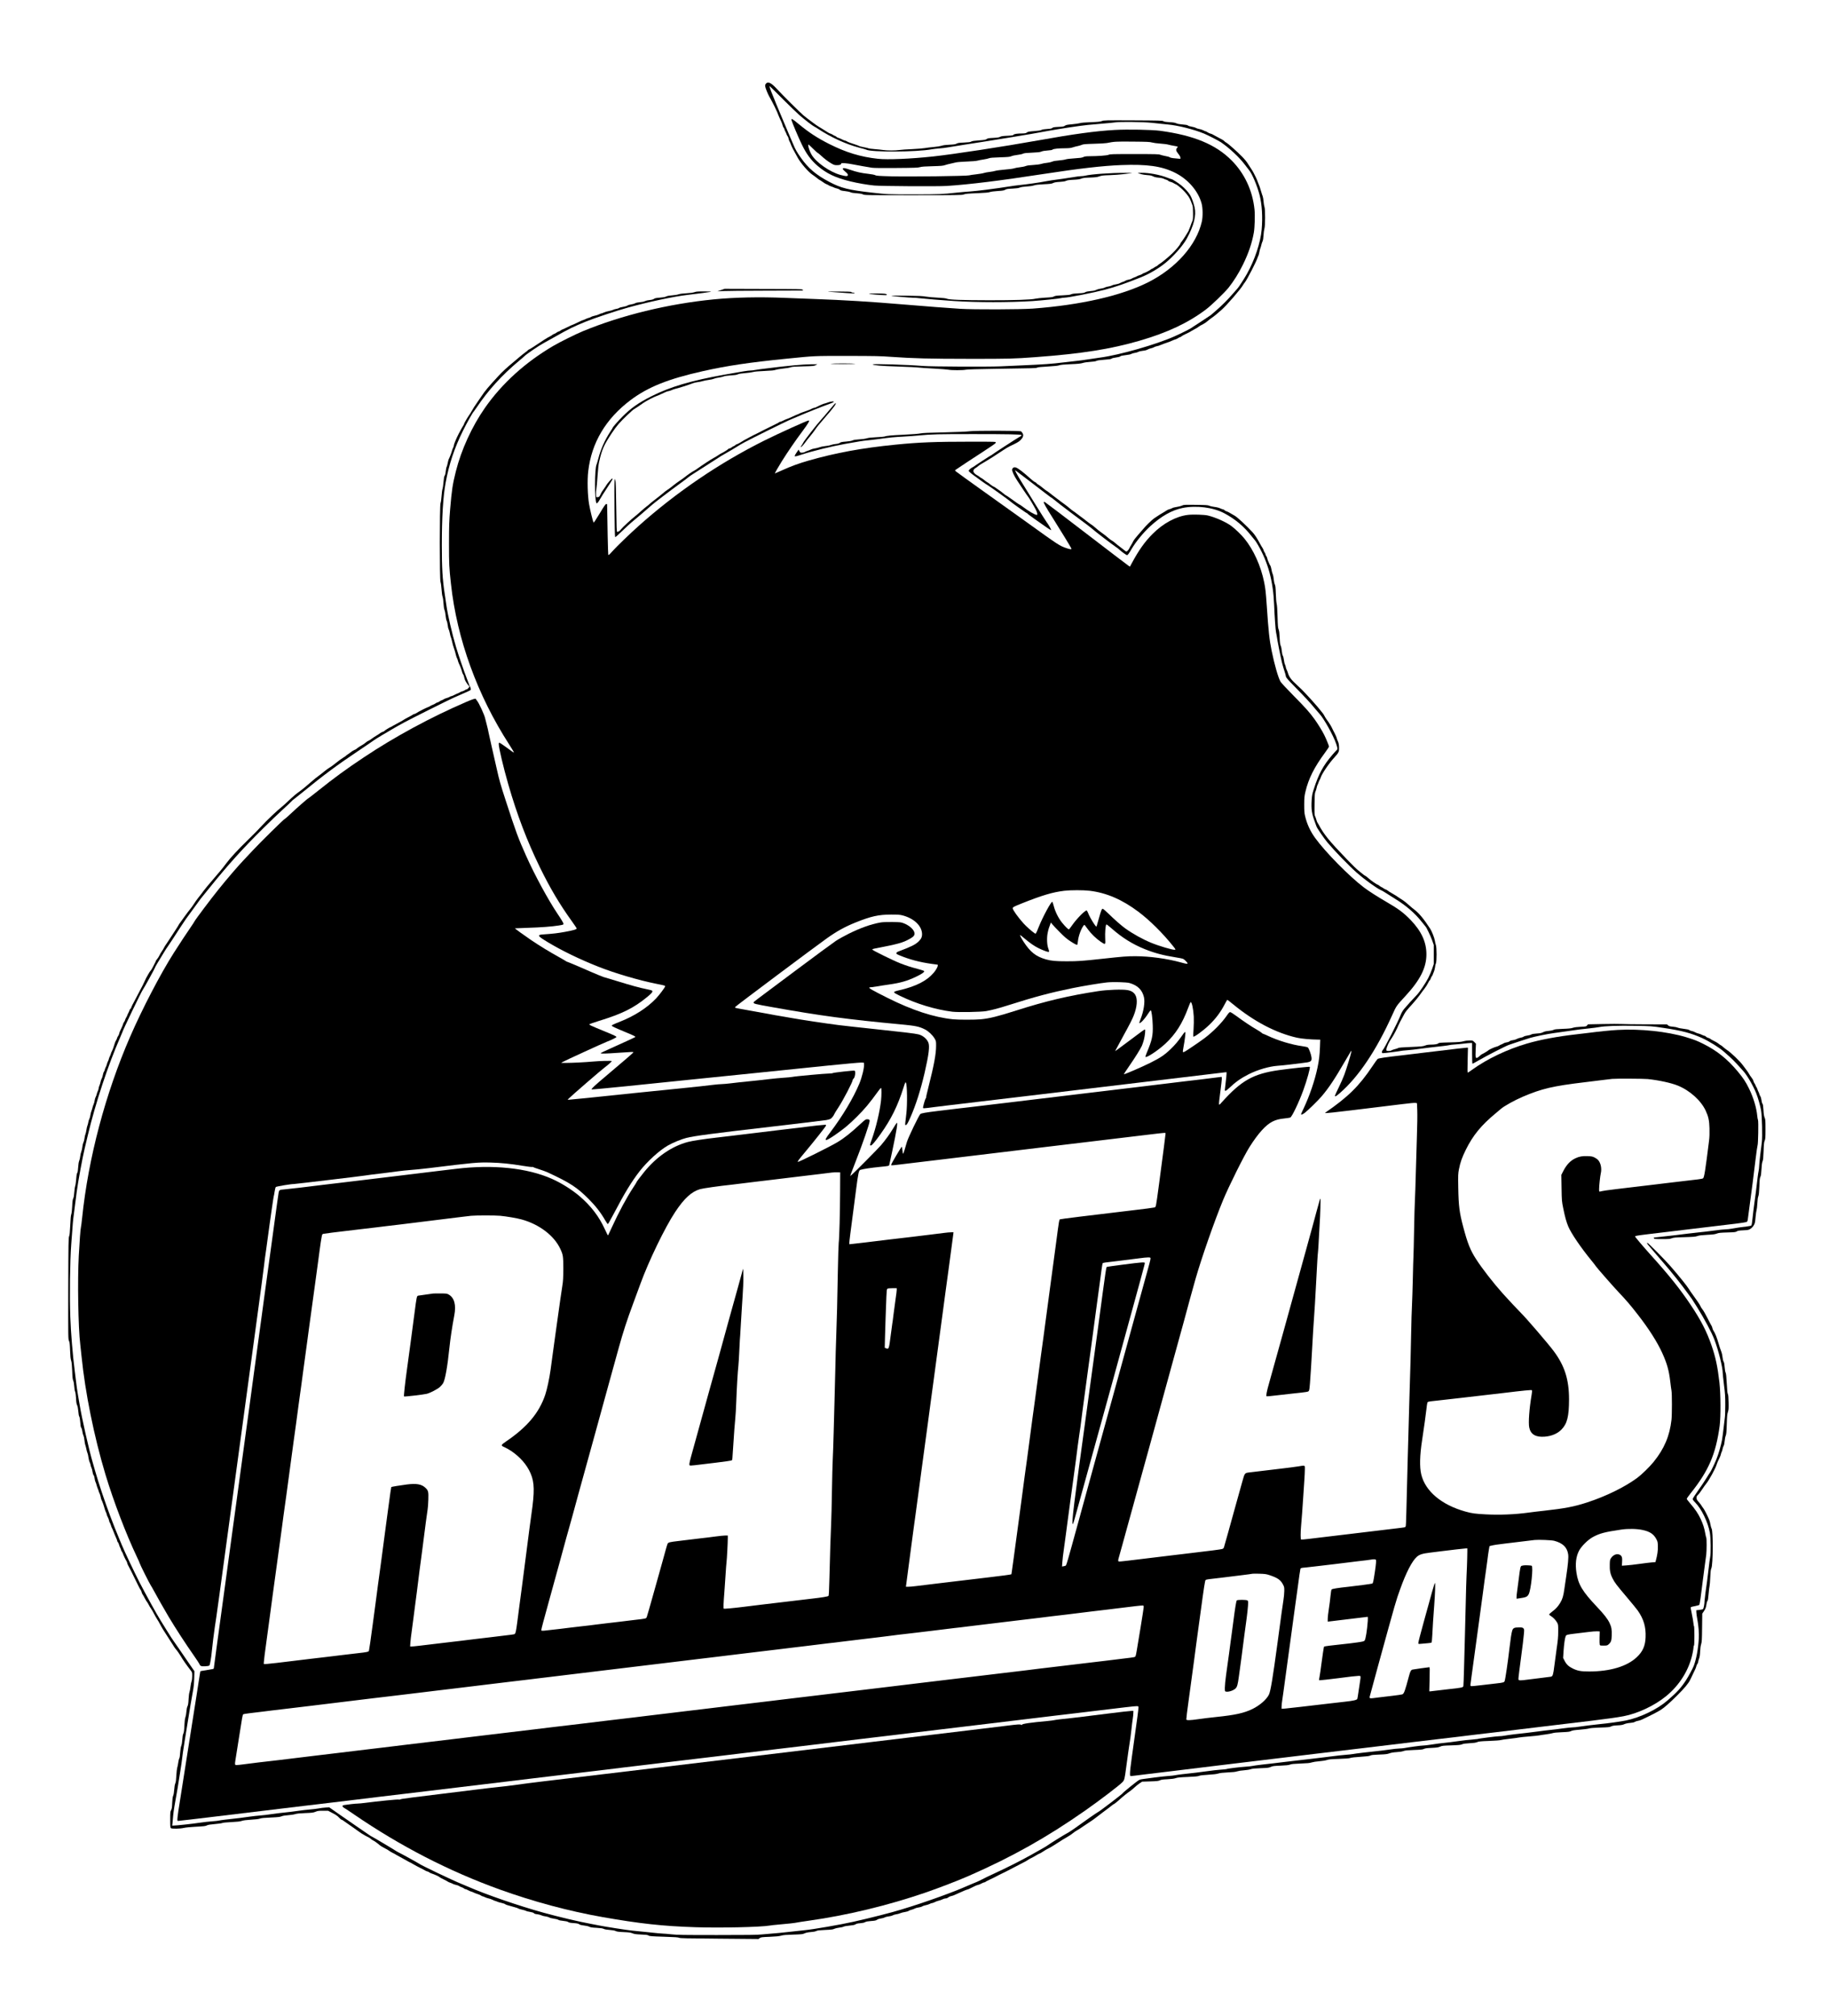
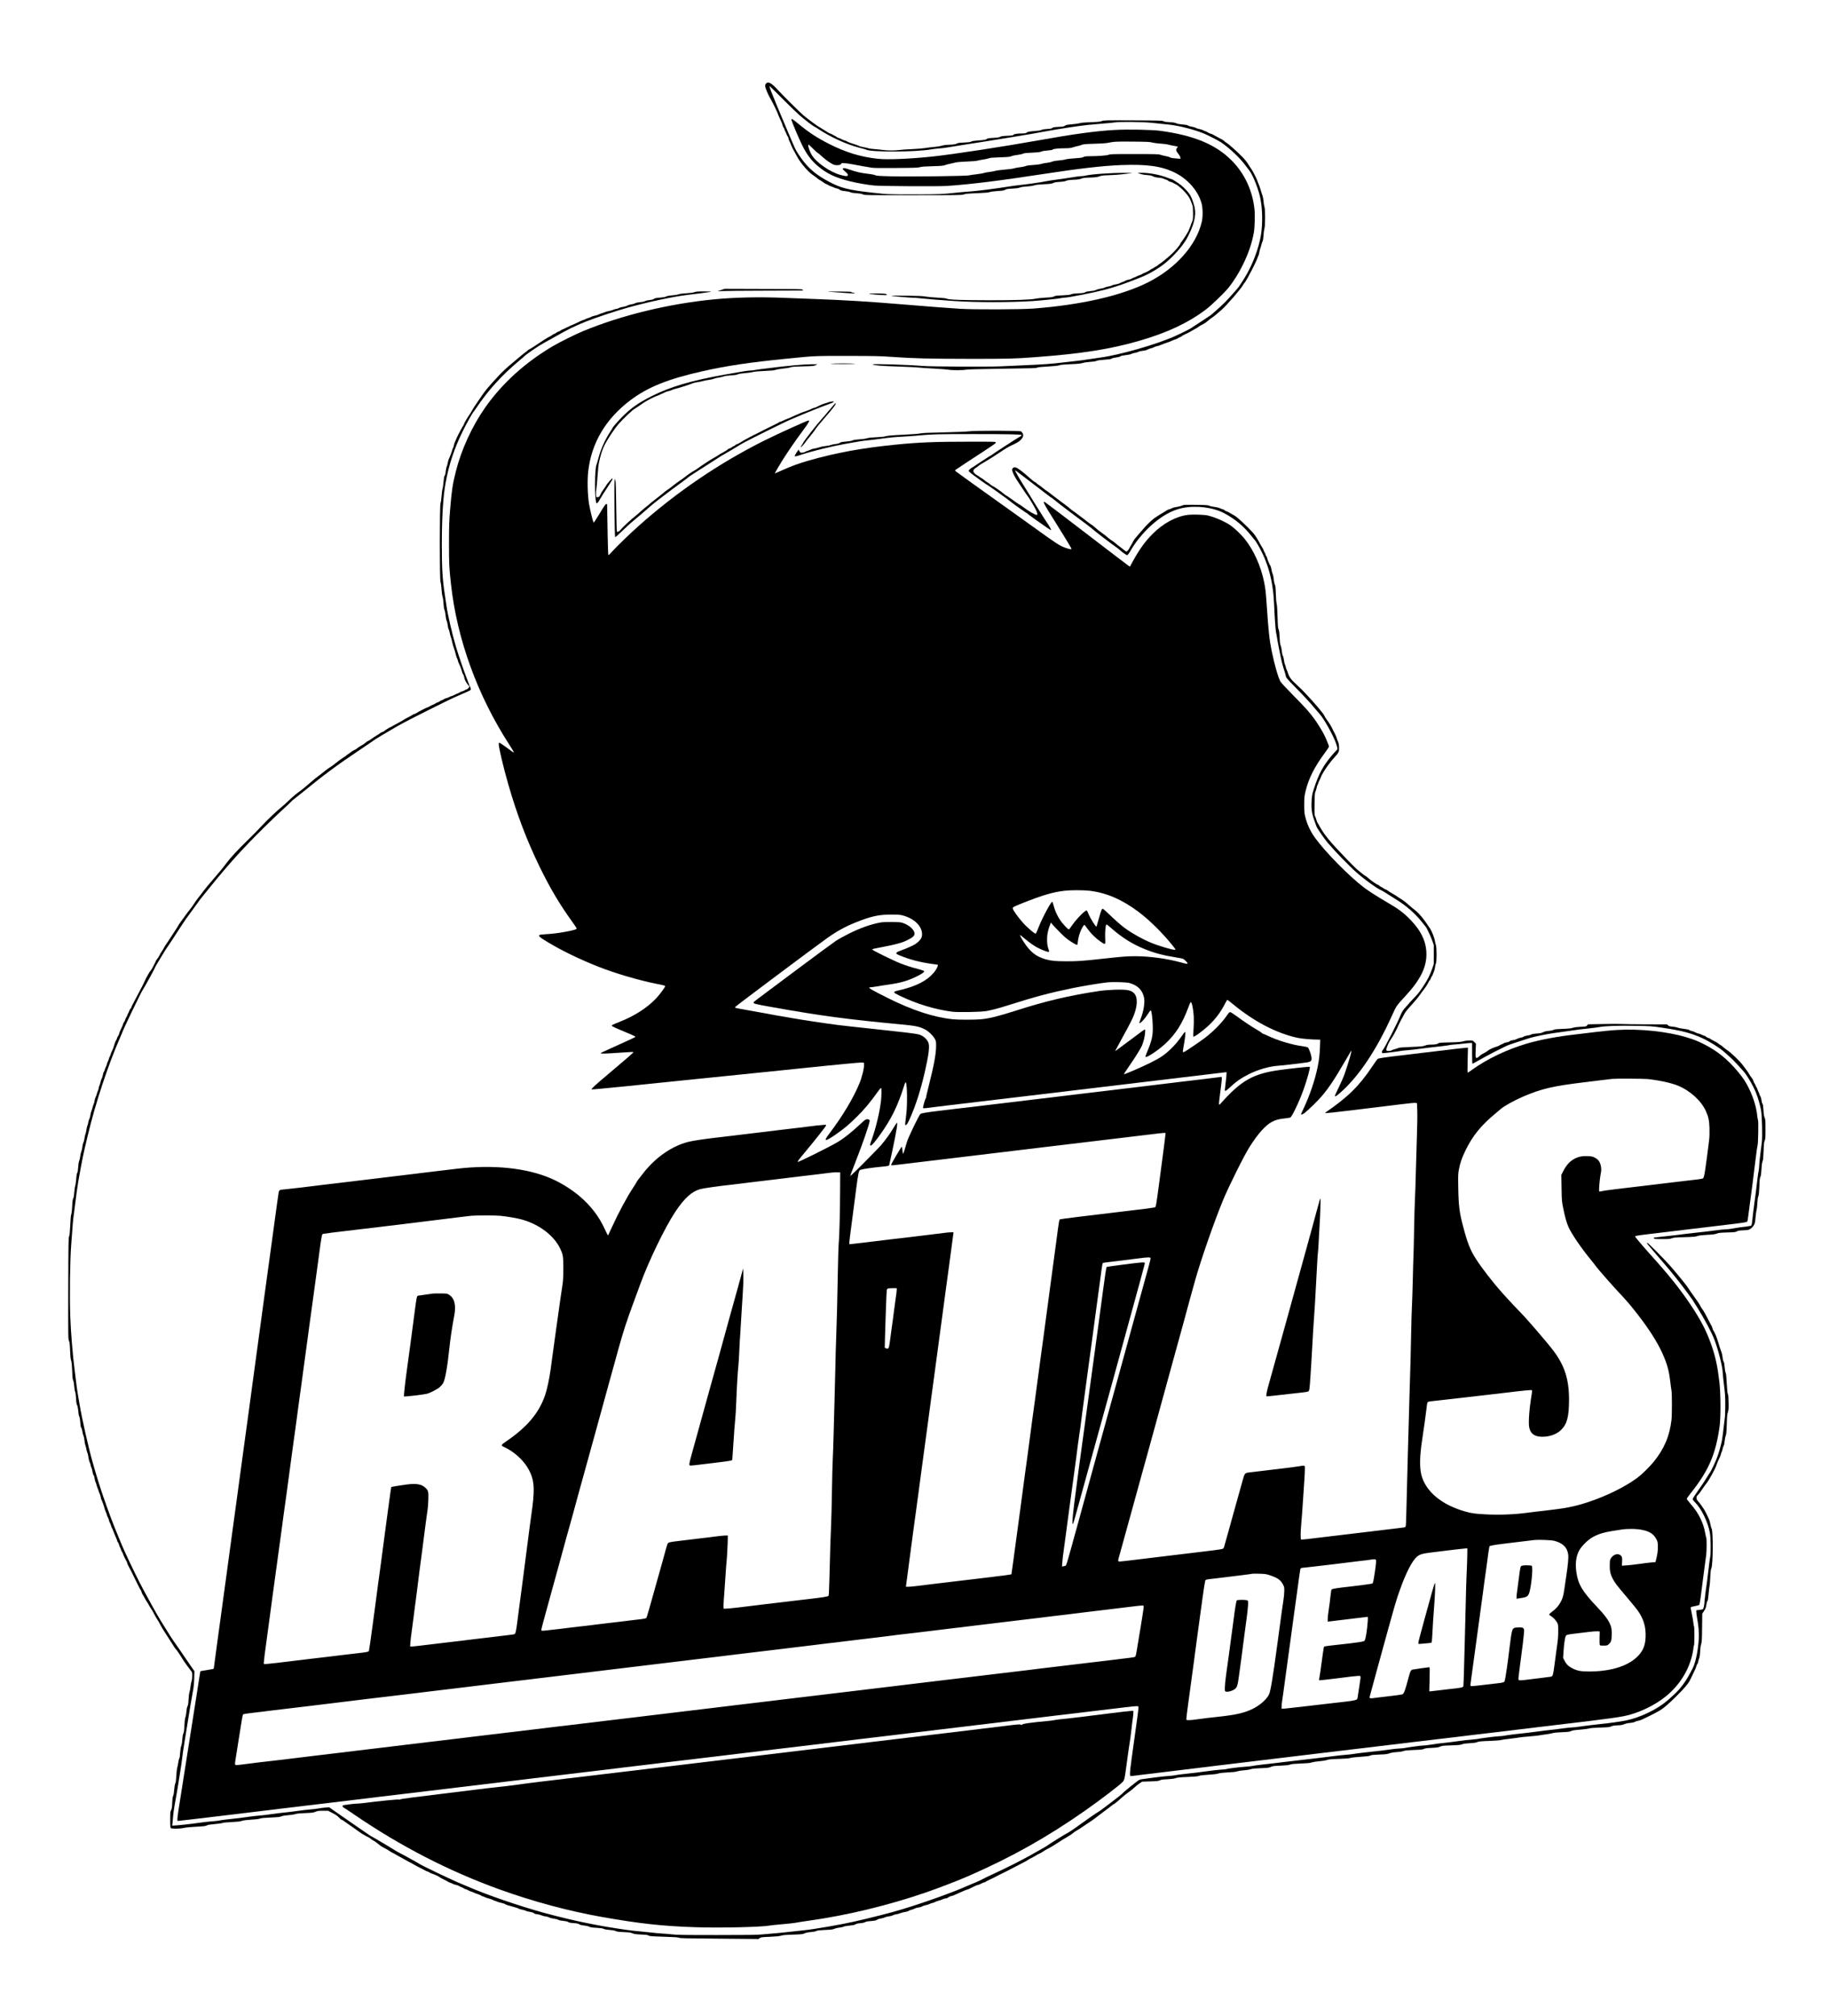
<svg xmlns="http://www.w3.org/2000/svg" version="1.0" width="4320" height="4760" viewBox="0 0 4320 4760" preserveAspectRatio="xMidYMid meet">
  <g transform="translate(0,4760) scale(0.1,-0.1)" fill="#000000" stroke="none">
    <path d="M18090 45623 c-17 -23 -21 -36 -15 -68 5 -36 59 -170 87 -220 42 -73 109 -200 135 -255 54 -113 83 -179 83 -187 0 -4 11 -30 24 -58 45 -92 74 -163 81 -196 4 -19 16 -45 26 -58 11 -13 19 -31 19 -40 0 -9 8 -30 19 -46 10 -17 23 -47 30 -67 7 -20 18 -42 26 -48 7 -6 17 -30 20 -53 4 -23 14 -51 21 -62 7 -11 20 -38 28 -60 26 -73 64 -146 171 -335 76 -134 253 -336 345 -396 25 -16 71 -50 103 -76 32 -27 62 -48 67 -48 4 0 34 -20 67 -43 32 -24 73 -49 92 -56 19 -6 42 -17 50 -25 9 -7 41 -21 71 -31 30 -10 60 -21 65 -26 6 -4 33 -13 60 -19 28 -6 60 -20 72 -32 17 -16 43 -22 115 -30 51 -5 111 -17 133 -27 27 -13 76 -21 149 -25 78 -5 119 -12 147 -26 37 -20 66 -20 1189 -20 1019 0 1155 2 1188 16 44 18 88 22 367 34 149 6 223 13 254 24 26 10 103 20 187 25 118 7 150 13 177 30 28 17 57 22 168 27 97 5 146 12 177 25 29 12 80 20 160 25 74 4 137 13 172 25 41 14 101 21 235 28 151 7 187 12 220 29 30 15 68 22 155 27 80 5 126 12 151 25 26 13 71 20 175 25 104 5 150 12 184 27 36 15 77 20 205 25 131 5 171 10 220 28 51 19 88 24 250 29 105 4 242 14 305 22 63 8 147 18 185 23 59 7 40 9 -115 9 -341 2 -820 -31 -965 -68 -22 -5 -63 -10 -90 -10 -28 0 -118 -11 -200 -26 -83 -14 -186 -30 -230 -35 -190 -24 -368 -51 -427 -64 -87 -20 -459 -73 -593 -85 -60 -6 -180 -22 -265 -36 -85 -14 -186 -29 -225 -34 -38 -5 -176 -23 -305 -41 -129 -17 -296 -35 -370 -40 -74 -4 -223 -18 -330 -29 -337 -37 -412 -39 -985 -40 -638 0 -645 0 -1010 41 -554 63 -729 107 -1004 252 -315 166 -500 322 -674 570 -94 133 -132 201 -178 312 -23 55 -65 152 -92 215 -27 63 -78 185 -114 270 -36 85 -82 196 -103 245 -100 237 -123 293 -136 330 -8 22 -32 81 -53 130 -21 50 -46 114 -54 143 l-15 53 36 -32 c20 -18 154 -150 297 -294 143 -143 312 -306 375 -362 126 -110 320 -259 360 -276 14 -6 50 -28 80 -48 306 -202 668 -367 980 -448 80 -20 151 -40 157 -44 104 -64 1199 -59 1553 8 41 7 120 16 175 20 55 3 150 15 210 26 61 10 211 35 335 54 433 67 808 127 1200 191 379 62 514 85 810 140 291 53 771 126 955 144 44 5 195 18 335 30 140 11 279 25 309 30 102 18 647 12 867 -10 109 -11 215 -22 234 -25 19 -3 85 -10 147 -15 239 -22 613 -116 853 -215 94 -39 347 -169 402 -207 201 -139 432 -355 560 -526 40 -54 84 -111 99 -128 74 -88 193 -370 249 -587 58 -227 76 -523 50 -817 -28 -312 -163 -718 -352 -1054 -63 -112 -200 -323 -222 -341 -6 -5 -52 -57 -101 -115 -114 -134 -281 -301 -415 -415 -58 -49 -107 -92 -110 -95 -3 -3 -13 -9 -22 -15 -9 -5 -74 -49 -145 -96 -70 -48 -159 -105 -197 -129 -38 -23 -76 -49 -85 -57 -16 -17 -261 -140 -406 -204 -440 -196 -1306 -444 -1765 -504 -69 -9 -197 -28 -285 -42 -88 -14 -205 -30 -260 -35 -55 -6 -192 -21 -305 -35 -298 -37 -465 -48 -1030 -73 -124 -5 -335 -14 -470 -21 -300 -13 -1634 -7 -1830 9 -359 30 -1207 55 -1187 36 21 -21 191 -36 587 -49 239 -8 464 -19 500 -25 36 -5 199 -16 362 -24 163 -9 319 -21 345 -27 62 -14 343 -14 408 1 31 7 288 14 675 20 968 14 982 15 1010 30 16 9 101 17 250 25 157 9 238 18 269 29 32 12 106 19 270 26 174 7 240 14 286 29 35 11 109 22 177 26 76 4 126 12 145 23 19 11 78 19 185 27 116 8 162 15 175 27 10 9 53 20 101 26 53 6 90 16 102 27 14 12 52 21 127 29 67 7 118 18 133 28 14 9 50 20 80 24 30 3 69 15 85 24 17 11 62 21 105 26 49 4 89 15 115 29 22 13 58 26 80 30 22 4 54 15 70 25 17 10 48 21 70 25 22 3 58 14 80 25 22 10 60 25 85 33 105 35 148 51 195 73 28 13 63 27 79 30 16 4 45 18 64 31 19 12 41 23 48 23 7 0 21 8 31 18 10 10 56 36 103 57 47 22 92 44 100 50 8 7 51 31 95 55 44 23 88 49 97 57 20 18 69 47 123 73 22 10 67 42 100 70 33 28 78 63 100 77 52 35 130 99 234 192 126 113 457 497 501 581 7 14 27 42 44 63 53 66 278 504 301 587 4 14 12 30 16 36 5 7 16 46 24 88 8 43 19 85 25 96 5 10 15 42 21 71 6 30 20 69 29 89 12 24 20 70 24 147 3 61 13 130 21 153 21 59 22 465 1 514 -7 18 -17 75 -21 127 -4 52 -14 110 -22 129 -8 19 -23 64 -33 100 -25 91 -49 158 -71 206 -10 23 -19 45 -19 49 0 9 -56 132 -71 155 -5 8 -16 29 -24 47 -8 17 -34 60 -58 95 -24 35 -60 91 -81 125 -20 34 -80 106 -134 160 -123 124 -327 305 -369 326 -18 10 -36 23 -40 30 -10 16 -62 48 -181 108 -51 26 -98 52 -105 57 -7 5 -27 13 -46 17 -18 4 -49 18 -68 31 -20 13 -41 24 -48 24 -7 0 -32 11 -56 24 -25 12 -67 26 -94 30 -28 4 -63 16 -80 26 -16 10 -61 23 -99 29 -37 5 -77 18 -87 27 -14 13 -48 19 -128 25 -75 6 -120 14 -147 28 -29 14 -70 21 -159 26 -86 5 -127 11 -145 23 -23 15 -91 17 -716 20 -664 3 -693 2 -740 -17 -41 -15 -88 -20 -259 -26 -138 -5 -225 -13 -255 -22 -25 -8 -108 -20 -186 -27 -116 -10 -145 -16 -170 -34 -25 -19 -47 -23 -154 -28 -102 -5 -129 -10 -145 -25 -16 -15 -44 -20 -125 -25 -69 -4 -114 -12 -130 -22 -17 -11 -72 -20 -171 -27 -125 -10 -151 -15 -174 -33 -23 -18 -42 -22 -109 -23 -122 -1 -194 -12 -208 -32 -11 -14 -36 -18 -148 -23 -106 -5 -142 -10 -168 -25 -25 -14 -62 -20 -160 -25 -107 -5 -132 -9 -157 -27 -25 -18 -55 -23 -185 -32 -113 -8 -162 -16 -180 -28 -20 -13 -60 -18 -170 -23 -117 -5 -151 -10 -177 -26 -25 -15 -59 -20 -165 -25 -91 -4 -150 -11 -188 -25 -32 -10 -110 -23 -185 -29 -71 -6 -164 -17 -205 -25 -41 -8 -176 -19 -300 -25 -124 -5 -261 -14 -305 -21 -103 -15 -289 -15 -385 0 -41 6 -132 16 -202 21 -70 5 -135 14 -146 20 -10 5 -61 17 -113 26 -51 9 -99 21 -105 26 -10 8 -88 37 -216 78 -31 10 -67 26 -79 35 -13 9 -31 16 -40 16 -9 0 -42 13 -72 29 -30 16 -69 32 -85 36 -17 3 -38 15 -48 26 -9 10 -23 19 -29 19 -7 0 -28 11 -47 23 -19 13 -46 27 -61 31 -15 3 -42 16 -61 29 -18 12 -47 30 -62 39 -43 26 -66 40 -96 60 -15 10 -42 26 -61 37 -19 11 -75 49 -124 86 -48 36 -107 80 -131 98 -24 18 -69 53 -100 79 -72 59 -507 491 -627 623 -139 152 -217 189 -265 128z" />
    <path d="M18695 44763 c13 -54 168 -420 245 -578 109 -224 215 -367 373 -503 212 -181 421 -280 775 -366 171 -42 405 -82 562 -97 177 -16 1492 -24 1712 -10 536 35 1244 122 2283 282 854 131 1398 194 1839 211 611 23 950 -25 1263 -178 309 -151 555 -434 634 -729 30 -108 32 -314 5 -430 -128 -557 -612 -1102 -1275 -1435 -627 -314 -1588 -533 -2711 -617 -295 -22 -1406 -25 -1725 -5 -283 18 -792 57 -1270 97 -860 72 -1459 109 -2190 135 -159 5 -465 17 -680 26 -603 25 -1180 13 -1680 -36 -1074 -106 -2175 -374 -3090 -752 -173 -72 -537 -253 -700 -348 -662 -390 -1205 -882 -1610 -1460 -308 -441 -559 -989 -689 -1505 -75 -299 -96 -436 -133 -880 -25 -300 -27 -374 -28 -820 0 -497 3 -554 46 -950 141 -1303 624 -2633 1380 -3802 65 -101 113 -183 108 -183 -13 0 -35 15 -200 137 -70 51 -134 93 -143 93 -11 0 -16 -9 -16 -29 0 -87 110 -552 225 -951 206 -717 442 -1336 744 -1955 243 -498 469 -879 764 -1288 59 -82 107 -154 107 -162 0 -22 -74 -44 -272 -80 -175 -32 -277 -44 -521 -61 -150 -10 -132 -37 120 -188 328 -197 742 -398 1178 -571 398 -158 961 -324 1388 -409 182 -36 197 -41 197 -56 0 -25 -135 -205 -218 -292 -213 -222 -506 -410 -856 -548 -150 -59 -186 -77 -186 -90 0 -14 69 -47 305 -145 223 -92 262 -112 249 -125 -5 -5 -153 -74 -329 -153 -467 -211 -485 -219 -485 -228 0 -14 121 -11 430 11 330 23 340 23 340 10 0 -10 -219 -199 -650 -562 -252 -212 -349 -302 -337 -314 4 -4 370 30 814 75 445 46 1089 112 1433 147 344 34 1068 109 1610 164 542 56 1314 135 1715 176 402 41 759 73 795 72 l65 -3 3 -34 c8 -80 -48 -313 -113 -466 -141 -337 -393 -758 -677 -1134 -116 -153 -136 -191 -100 -191 41 0 304 178 483 328 57 47 163 145 234 217 193 192 291 309 527 633 21 28 43 52 48 52 13 0 13 -179 0 -295 -30 -269 -120 -646 -219 -923 -47 -129 -49 -142 -22 -142 25 0 103 92 228 268 254 357 405 664 544 1101 36 115 44 132 55 117 32 -44 38 -525 10 -746 -10 -74 -20 -164 -23 -199 -5 -58 -4 -63 13 -59 22 4 49 49 108 184 129 292 242 649 335 1050 100 435 124 631 88 716 -38 90 -132 167 -232 192 -82 21 -363 54 -1088 131 -340 36 -705 76 -811 90 -265 33 -914 131 -1066 160 -69 13 -186 33 -260 45 -74 11 -225 38 -335 60 -110 21 -325 60 -478 86 -152 26 -282 51 -289 55 -9 6 -8 12 3 25 23 28 1868 1409 2159 1616 236 168 430 275 680 375 363 146 543 186 840 186 168 0 206 -3 275 -21 261 -71 439 -237 453 -422 5 -79 -15 -128 -81 -192 -78 -75 -170 -121 -462 -231 -44 -17 -61 -28 -63 -44 -3 -17 9 -26 75 -53 229 -96 478 -162 757 -201 77 -10 141 -19 143 -19 2 0 3 -9 3 -20 0 -32 -44 -110 -98 -173 -160 -188 -414 -318 -794 -407 -183 -42 -184 -48 -5 -134 391 -191 841 -327 1240 -377 141 -17 681 -7 802 15 149 28 288 64 520 138 625 199 1007 300 1517 404 267 54 664 119 816 135 145 15 457 6 530 -14 192 -55 301 -162 342 -336 27 -116 -6 -329 -80 -515 -16 -42 -30 -81 -30 -86 0 -47 120 75 205 209 32 51 62 88 67 83 18 -18 40 -186 45 -352 8 -246 -15 -350 -142 -653 -20 -49 -34 -91 -30 -95 26 -27 296 151 466 308 245 226 406 479 546 858 25 67 49 124 54 127 27 17 66 -162 75 -340 4 -82 1 -208 -5 -303 -7 -90 -10 -167 -7 -170 19 -19 229 134 374 272 158 151 274 307 372 497 28 54 54 99 59 99 4 0 66 -48 137 -106 496 -408 1014 -678 1508 -789 109 -24 330 -44 505 -45 l44 0 -6 -177 c-7 -184 -21 -306 -57 -478 -63 -305 -187 -670 -331 -974 -33 -68 -59 -128 -59 -133 0 -19 37 -5 88 33 75 57 318 295 401 393 174 206 305 404 562 847 61 107 118 203 126 214 14 18 15 17 9 -20 -10 -61 -112 -393 -163 -532 -25 -68 -85 -205 -134 -304 -49 -99 -89 -187 -89 -195 0 -28 29 -12 116 63 443 385 864 1012 1239 1846 98 217 94 212 308 444 352 381 498 671 498 988 0 289 -117 543 -369 807 -168 174 -293 268 -597 443 -199 116 -398 243 -510 328 -345 261 -910 834 -1152 1169 -116 160 -195 332 -239 523 -15 63 -19 118 -19 265 1 167 4 197 29 305 71 305 210 581 464 924 51 69 92 132 92 142 0 19 -68 185 -112 273 -49 99 -152 265 -229 372 -119 164 -210 266 -499 559 -152 154 -289 301 -304 326 -56 97 -143 401 -210 729 -54 267 -74 446 -116 1073 -22 318 -31 398 -61 547 -79 389 -252 770 -469 1035 -73 89 -214 225 -305 293 -123 92 -367 202 -553 248 -82 21 -356 29 -475 15 -273 -32 -583 -198 -829 -445 -187 -186 -329 -386 -492 -689 l-47 -87 -28 16 c-16 9 -462 349 -992 756 -530 407 -974 744 -987 750 -12 6 -25 9 -28 5 -13 -12 49 -123 208 -373 174 -275 432 -697 443 -726 10 -25 -25 -23 -111 6 -169 57 -179 64 -989 647 -187 135 -623 447 -970 693 -346 247 -641 459 -655 473 l-25 24 27 22 c15 12 135 92 265 177 651 424 673 439 673 460 0 20 -3 20 -587 20 -844 0 -1228 -15 -1778 -70 -795 -79 -1406 -191 -2055 -376 -236 -68 -411 -132 -628 -230 -90 -41 -166 -74 -169 -74 -8 0 77 150 165 290 140 223 318 483 485 706 143 193 178 254 145 254 -34 0 -722 -312 -1048 -475 -1066 -533 -2071 -1217 -2965 -2014 -214 -191 -521 -488 -619 -597 -81 -91 -92 -100 -99 -82 -6 16 -22 751 -27 1176 0 18 -5 23 -22 20 -17 -2 -54 -56 -156 -227 -97 -161 -137 -219 -143 -209 -17 31 -80 289 -105 433 -35 201 -45 568 -20 779 78 673 417 1241 1001 1679 413 309 886 498 1705 682 570 128 1110 208 1975 294 689 69 629 66 1435 66 665 -1 778 -3 1055 -23 514 -36 873 -45 1835 -46 918 -1 1051 2 1555 40 1086 80 1780 189 2465 389 657 192 1141 419 1560 734 129 96 438 394 537 516 116 144 242 344 338 540 133 270 214 507 260 761 21 120 30 412 16 546 -46 448 -236 855 -545 1164 -374 374 -889 587 -1681 695 -194 26 -772 37 -1077 20 -440 -24 -982 -98 -1803 -246 -827 -148 -2004 -328 -2485 -380 -533 -57 -1077 -80 -1302 -55 -409 44 -757 150 -1153 350 -287 145 -483 274 -732 480 -137 115 -170 132 -158 83z m8515 -528 c30 -9 118 -21 195 -26 77 -5 163 -16 192 -25 28 -8 88 -21 133 -28 44 -7 84 -16 87 -20 4 -3 -3 -16 -15 -29 -34 -36 -28 -69 28 -138 34 -43 50 -71 50 -91 l0 -29 -52 5 c-29 3 -82 8 -118 11 -36 4 -72 13 -81 21 -9 8 -55 21 -102 29 -47 9 -103 23 -123 31 -34 14 -111 16 -609 16 -518 0 -574 -1 -610 -17 -41 -18 -249 -33 -459 -34 -77 -1 -108 -5 -140 -21 -32 -15 -77 -21 -206 -29 -99 -6 -183 -16 -210 -25 -25 -9 -97 -20 -160 -25 -79 -6 -130 -15 -160 -29 -25 -11 -79 -23 -120 -27 -41 -3 -102 -15 -135 -25 -37 -12 -109 -21 -190 -26 -90 -4 -145 -12 -178 -25 -27 -11 -90 -24 -141 -29 -50 -5 -112 -17 -136 -26 -27 -9 -115 -21 -218 -29 -95 -8 -194 -21 -220 -29 -26 -9 -88 -20 -138 -26 -50 -5 -111 -17 -135 -25 -24 -9 -104 -22 -179 -31 -74 -8 -151 -19 -170 -25 -54 -17 -1413 -34 -1835 -23 -299 8 -355 12 -382 27 -19 10 -85 23 -165 32 -168 19 -272 42 -423 94 -65 23 -131 41 -146 41 -50 0 -42 -27 24 -82 47 -39 62 -58 62 -77 0 -22 -5 -26 -33 -29 -18 -2 -84 11 -145 28 -253 72 -569 294 -677 475 -41 69 -79 176 -80 222 0 32 2 31 106 -72 59 -58 111 -105 117 -105 5 0 37 -26 72 -58 83 -78 171 -145 253 -193 60 -35 74 -39 134 -39 65 0 98 14 98 42 0 15 143 3 272 -23 122 -24 355 -65 452 -80 44 -7 253 -9 575 -6 432 3 514 6 561 20 41 12 116 18 295 22 200 5 249 10 295 26 30 10 89 26 130 34 41 8 98 21 125 29 29 8 135 16 255 21 123 4 224 13 255 21 27 8 93 21 145 28 52 8 111 21 130 29 25 11 96 17 260 22 192 6 232 10 270 27 25 11 88 24 140 30 52 6 111 18 130 28 28 14 73 19 215 25 143 6 188 11 222 26 27 12 77 21 145 25 70 5 109 11 120 22 22 18 139 31 301 31 91 1 131 6 179 22 34 11 85 25 114 30 30 6 73 18 96 29 36 15 81 19 288 25 135 3 270 11 300 17 187 36 203 37 610 34 343 -3 413 -6 460 -21z m-1470 -17670 c398 -49 768 -209 1153 -499 264 -198 577 -509 817 -811 61 -77 62 -80 38 -83 -53 -6 -371 88 -558 165 -204 84 -431 210 -614 341 -94 68 -251 206 -402 354 -61 59 -119 108 -128 108 -23 0 -39 -40 -93 -234 -24 -89 -48 -169 -52 -180 -6 -15 -16 -5 -58 55 -59 87 -123 204 -148 272 -10 26 -24 47 -31 47 -40 0 -229 -191 -333 -338 -39 -56 -76 -104 -82 -108 -14 -8 -83 59 -166 161 -83 103 -159 255 -193 387 -15 57 -31 103 -36 103 -33 -2 -222 -353 -318 -590 -73 -181 -68 -173 -103 -150 -58 38 -195 159 -261 233 -129 144 -252 317 -252 353 0 27 25 40 225 120 470 187 718 261 992 294 153 18 453 18 603 0z m-705 -981 c108 -110 165 -158 250 -213 103 -67 149 -90 161 -79 2 3 9 41 14 84 14 126 76 295 135 369 16 20 16 20 38 -6 12 -14 42 -55 67 -90 65 -92 192 -215 290 -282 124 -83 122 -85 114 76 -6 126 6 291 25 324 5 10 38 -14 117 -83 254 -225 502 -380 795 -498 236 -94 432 -146 722 -192 88 -13 172 -31 186 -39 30 -15 101 -89 101 -105 0 -16 -32 -12 -165 25 -325 89 -734 144 -1065 145 -204 0 -291 -7 -775 -60 -485 -53 -579 -60 -849 -60 -265 0 -367 10 -492 45 -237 68 -368 172 -528 417 -56 86 -92 158 -80 158 4 0 57 -43 119 -95 120 -100 212 -164 310 -213 83 -41 181 -80 221 -88 41 -8 42 -1 13 81 -31 85 -37 251 -14 363 15 78 35 142 65 217 l12 30 36 -45 c20 -25 100 -109 177 -186z" />
    <path d="M26885 43509 c17 -5 50 -16 75 -23 25 -8 87 -17 138 -21 69 -4 103 -12 136 -29 31 -16 70 -26 129 -31 50 -4 99 -14 119 -24 18 -10 47 -21 64 -25 18 -4 39 -15 49 -26 9 -10 33 -21 53 -25 20 -3 54 -17 74 -31 21 -13 41 -24 44 -24 21 0 120 -80 192 -154 92 -96 142 -168 170 -247 11 -30 27 -72 36 -94 11 -30 15 -78 15 -190 1 -131 -2 -156 -20 -195 -12 -25 -27 -66 -35 -92 -8 -25 -21 -59 -29 -75 -8 -15 -15 -33 -15 -38 0 -16 -137 -234 -171 -272 -16 -19 -29 -39 -29 -45 0 -22 -108 -153 -192 -233 -89 -86 -254 -222 -293 -243 -14 -7 -36 -24 -49 -37 -14 -14 -30 -25 -36 -25 -5 0 -29 -13 -52 -30 -22 -16 -47 -30 -53 -30 -7 0 -18 -7 -25 -15 -12 -15 -148 -85 -165 -85 -4 0 -19 -9 -34 -19 -14 -10 -44 -24 -66 -30 -22 -6 -49 -17 -60 -24 -11 -8 -38 -20 -60 -27 -22 -7 -51 -21 -65 -30 -14 -10 -48 -21 -75 -25 -28 -4 -62 -16 -76 -26 -14 -10 -38 -21 -55 -25 -16 -3 -48 -17 -70 -30 -23 -13 -68 -26 -100 -30 -33 -4 -73 -15 -89 -25 -17 -10 -55 -21 -85 -25 -30 -3 -68 -15 -85 -24 -16 -10 -59 -22 -95 -26 -36 -4 -83 -17 -106 -29 -30 -16 -69 -24 -135 -29 -66 -6 -104 -14 -126 -27 -25 -16 -57 -21 -165 -26 -97 -4 -143 -11 -168 -23 -27 -14 -74 -19 -205 -25 -140 -6 -175 -10 -201 -26 -25 -15 -64 -21 -205 -28 -96 -6 -201 -17 -233 -25 -93 -24 -501 -38 -1091 -37 -643 1 -943 12 -999 36 -28 12 -90 19 -225 26 -102 5 -226 16 -276 25 -69 13 -176 18 -455 21 -201 3 -362 2 -359 -1 8 -9 413 -46 509 -47 47 0 112 -5 145 -10 74 -10 599 -54 830 -68 548 -35 1292 -35 1850 -1 206 13 651 59 683 71 13 5 44 9 70 9 97 1 683 116 957 188 265 70 484 146 850 292 199 80 420 209 583 342 196 161 413 408 503 573 169 313 228 546 185 738 -22 97 -68 226 -101 282 -42 73 -130 169 -214 237 -80 64 -212 148 -232 148 -7 0 -50 15 -98 34 -171 68 -430 117 -612 115 -81 0 -97 -3 -74 -10z" />
    <path d="M17030 40750 l-85 -30 125 7 c69 4 519 8 1000 9 481 1 882 2 890 3 12 1 11 4 -3 19 -17 16 -76 17 -930 19 l-912 3 -85 -30z" />
    <path d="M16405 40701 c-33 -12 -98 -21 -189 -26 -90 -5 -156 -13 -189 -25 -29 -10 -97 -21 -152 -25 -68 -5 -112 -13 -139 -26 -26 -14 -72 -22 -151 -28 -90 -7 -119 -13 -139 -29 -18 -13 -49 -22 -100 -27 -41 -3 -90 -15 -110 -25 -21 -12 -67 -22 -118 -26 -53 -4 -94 -13 -114 -25 -17 -10 -61 -23 -98 -28 -38 -6 -76 -17 -87 -27 -10 -9 -54 -22 -100 -30 -44 -7 -88 -19 -97 -27 -10 -9 -39 -18 -67 -22 -27 -4 -61 -14 -74 -22 -13 -8 -59 -21 -102 -29 -43 -7 -95 -23 -116 -34 -21 -11 -45 -20 -53 -20 -9 0 -34 -9 -55 -20 -22 -12 -71 -28 -110 -36 -38 -8 -76 -21 -85 -28 -8 -8 -31 -17 -50 -21 -19 -4 -56 -18 -82 -31 -26 -13 -53 -24 -60 -24 -7 0 -63 -25 -123 -55 -61 -30 -115 -55 -121 -55 -7 0 -61 -25 -120 -55 -60 -30 -114 -55 -120 -55 -5 0 -25 -11 -44 -25 -19 -14 -40 -25 -48 -25 -9 0 -29 -11 -46 -24 -17 -13 -42 -27 -56 -31 -14 -4 -34 -15 -45 -25 -11 -10 -36 -25 -55 -34 -58 -27 -149 -85 -405 -256 -39 -26 -81 -50 -93 -54 -12 -4 -22 -11 -22 -15 0 -5 -27 -27 -60 -50 -33 -24 -100 -77 -149 -119 -49 -42 -113 -97 -144 -122 -135 -111 -250 -216 -338 -312 -251 -271 -324 -359 -409 -488 -6 -8 -40 -59 -77 -112 -80 -114 -118 -174 -155 -240 -14 -27 -37 -63 -50 -81 -38 -51 -128 -205 -128 -219 0 -7 -9 -26 -21 -43 -17 -26 -54 -92 -103 -185 -56 -107 -116 -251 -116 -280 0 -12 -8 -35 -17 -53 -10 -18 -23 -52 -29 -77 -12 -46 -56 -160 -75 -193 -6 -11 -17 -53 -25 -95 -8 -41 -19 -81 -25 -89 -6 -7 -15 -52 -20 -100 -6 -56 -15 -93 -25 -105 -13 -13 -20 -54 -29 -155 -6 -76 -17 -148 -23 -160 -7 -12 -16 -84 -22 -161 -5 -79 -16 -155 -25 -175 -22 -54 -23 -1806 0 -1860 8 -20 19 -96 24 -174 5 -78 16 -153 24 -173 8 -20 18 -88 22 -155 5 -80 13 -134 25 -162 10 -22 21 -81 25 -129 5 -51 15 -104 25 -124 10 -19 21 -66 25 -105 4 -38 13 -80 21 -92 8 -13 21 -56 29 -97 7 -42 19 -85 25 -96 6 -11 17 -51 25 -88 14 -66 30 -123 61 -212 9 -25 22 -73 30 -108 8 -35 21 -73 28 -85 8 -12 17 -38 21 -57 4 -19 16 -51 25 -70 25 -49 66 -158 75 -200 4 -19 16 -45 25 -57 10 -13 21 -44 25 -70 7 -51 40 -114 91 -178 l33 -41 -25 -32 c-14 -18 -34 -32 -43 -32 -10 0 -29 -8 -42 -19 -13 -10 -40 -22 -59 -26 -19 -4 -46 -15 -60 -25 -14 -10 -36 -21 -50 -25 -14 -4 -49 -21 -79 -36 -30 -16 -61 -29 -70 -29 -9 0 -27 -7 -40 -16 -12 -9 -45 -22 -73 -29 -27 -8 -57 -20 -67 -28 -9 -8 -33 -20 -53 -26 -20 -7 -42 -18 -48 -26 -6 -7 -24 -17 -40 -20 -16 -4 -40 -15 -54 -26 -14 -11 -44 -26 -67 -34 -24 -9 -50 -22 -59 -29 -8 -7 -31 -19 -51 -25 -46 -15 -212 -100 -263 -134 -21 -15 -47 -27 -56 -27 -10 0 -28 -8 -41 -18 -13 -10 -62 -37 -109 -61 -47 -24 -92 -49 -100 -56 -8 -7 -53 -33 -100 -58 -47 -24 -113 -60 -147 -80 -34 -21 -64 -37 -67 -37 -13 0 -146 -83 -146 -91 0 -4 -17 -13 -37 -20 -21 -6 -50 -21 -65 -33 -14 -12 -56 -39 -93 -61 -37 -22 -88 -56 -114 -76 -26 -20 -58 -40 -72 -44 -13 -4 -41 -23 -61 -41 -21 -18 -59 -45 -85 -59 -53 -29 -110 -66 -134 -90 -8 -8 -31 -20 -50 -26 -19 -7 -54 -29 -79 -49 -25 -20 -60 -45 -77 -56 -18 -10 -33 -21 -33 -25 0 -4 -33 -26 -72 -50 -40 -24 -120 -82 -178 -130 -58 -47 -125 -96 -149 -108 -24 -13 -83 -56 -131 -96 -48 -40 -110 -87 -136 -106 -27 -18 -85 -65 -130 -104 -153 -133 -258 -220 -295 -245 -77 -52 -168 -129 -274 -230 -60 -58 -130 -121 -155 -140 -95 -73 -386 -348 -480 -455 -54 -61 -204 -214 -335 -341 -220 -213 -409 -417 -498 -538 -82 -111 -169 -216 -320 -390 -87 -100 -186 -219 -220 -266 -34 -47 -89 -119 -123 -160 -34 -42 -79 -106 -101 -142 -22 -36 -63 -93 -91 -127 -28 -33 -84 -107 -124 -163 -40 -57 -90 -125 -110 -153 -21 -27 -38 -53 -38 -57 0 -4 -39 -67 -87 -139 -49 -73 -106 -162 -129 -198 -22 -36 -57 -88 -77 -116 -21 -27 -44 -66 -53 -85 -9 -19 -31 -56 -49 -81 -18 -26 -45 -71 -59 -101 -14 -29 -39 -69 -56 -88 -16 -18 -30 -38 -30 -44 0 -6 -8 -24 -17 -41 -9 -16 -33 -63 -53 -103 -20 -40 -44 -78 -53 -85 -9 -7 -34 -46 -57 -87 -22 -41 -45 -82 -50 -90 -5 -8 -23 -46 -40 -85 -18 -38 -37 -79 -43 -90 -7 -11 -30 -56 -53 -100 -22 -44 -67 -129 -99 -190 -32 -60 -71 -134 -87 -164 -15 -30 -28 -59 -28 -66 0 -6 -9 -20 -20 -30 -11 -10 -20 -23 -20 -30 0 -7 -11 -32 -24 -57 -13 -24 -27 -55 -31 -69 -4 -13 -15 -35 -25 -49 -9 -14 -20 -38 -24 -54 -4 -16 -16 -41 -27 -54 -10 -14 -19 -30 -19 -37 0 -12 -47 -122 -75 -175 -7 -14 -16 -41 -20 -60 -4 -19 -15 -44 -25 -55 -9 -11 -21 -33 -24 -49 -4 -17 -15 -41 -25 -55 -10 -14 -23 -44 -29 -66 -19 -70 -52 -159 -72 -196 -11 -20 -20 -43 -20 -50 0 -8 -12 -36 -25 -64 -14 -27 -25 -57 -25 -65 0 -8 -8 -31 -19 -50 -10 -19 -22 -51 -26 -70 -4 -19 -15 -49 -25 -66 -10 -17 -21 -47 -25 -65 -4 -19 -14 -41 -21 -50 -8 -9 -19 -42 -24 -73 -5 -32 -18 -72 -29 -89 -10 -18 -22 -52 -26 -76 -4 -24 -16 -62 -26 -85 -10 -23 -19 -52 -19 -66 0 -14 -8 -42 -19 -63 -10 -20 -22 -54 -26 -74 -4 -21 -15 -51 -25 -68 -10 -16 -21 -55 -25 -85 -4 -30 -15 -71 -25 -90 -9 -19 -20 -52 -24 -72 -4 -20 -15 -56 -25 -80 -10 -24 -22 -69 -26 -101 -4 -32 -15 -73 -25 -90 -10 -18 -21 -54 -25 -82 -4 -27 -13 -61 -20 -75 -7 -14 -18 -61 -24 -103 -6 -43 -17 -90 -25 -105 -7 -15 -16 -55 -20 -90 -4 -35 -15 -80 -26 -100 -10 -20 -21 -68 -25 -107 -4 -38 -15 -88 -25 -111 -9 -22 -21 -71 -25 -108 -3 -37 -15 -86 -25 -109 -11 -27 -20 -81 -24 -151 -4 -76 -11 -117 -22 -134 -12 -18 -19 -63 -25 -149 -5 -68 -15 -138 -23 -156 -7 -18 -16 -84 -21 -146 -5 -78 -13 -125 -25 -150 -14 -28 -20 -71 -25 -186 -4 -90 -13 -166 -22 -190 -10 -27 -18 -113 -24 -260 -8 -167 -14 -230 -27 -260 -15 -37 -17 -138 -20 -1235 -3 -1167 -2 -1196 17 -1235 16 -33 20 -71 26 -225 5 -137 11 -199 25 -240 13 -41 19 -104 25 -245 5 -149 11 -199 25 -230 10 -24 20 -77 23 -131 3 -50 12 -108 21 -128 9 -23 18 -85 22 -159 4 -91 11 -132 25 -160 13 -26 22 -74 28 -142 5 -65 14 -112 23 -127 10 -16 18 -62 23 -133 6 -82 12 -116 25 -133 10 -12 21 -50 25 -84 4 -34 15 -78 25 -98 10 -19 21 -71 25 -115 4 -44 13 -95 21 -113 7 -18 18 -60 24 -94 7 -34 18 -74 25 -89 8 -14 19 -62 24 -105 6 -43 19 -97 31 -119 11 -21 20 -50 20 -63 0 -12 9 -40 19 -60 10 -20 22 -64 26 -97 4 -35 15 -68 25 -80 11 -12 21 -45 25 -80 4 -33 13 -70 21 -82 7 -12 18 -43 24 -69 6 -25 20 -66 30 -90 11 -23 20 -49 20 -56 0 -7 9 -29 19 -49 11 -20 24 -62 30 -94 6 -32 15 -63 21 -70 11 -13 54 -134 74 -210 7 -27 21 -63 30 -80 9 -16 16 -37 16 -46 0 -9 11 -37 24 -62 14 -25 28 -63 32 -84 3 -21 12 -45 19 -53 7 -8 18 -35 25 -60 7 -25 16 -49 20 -55 8 -9 19 -37 71 -168 11 -28 29 -70 40 -93 10 -22 19 -47 19 -56 0 -9 7 -21 15 -28 8 -7 20 -31 25 -54 6 -22 20 -57 30 -77 11 -20 20 -43 20 -52 0 -8 8 -25 19 -38 10 -13 21 -35 25 -49 10 -34 66 -152 81 -170 7 -8 16 -31 20 -50 4 -19 15 -46 24 -60 9 -14 42 -77 73 -140 164 -337 211 -430 223 -440 7 -6 16 -26 19 -44 4 -19 14 -45 24 -57 10 -13 33 -53 51 -89 18 -36 41 -74 51 -85 10 -11 30 -45 45 -75 15 -30 35 -64 45 -75 15 -18 55 -88 114 -200 12 -23 31 -54 42 -70 12 -17 36 -57 53 -90 49 -94 120 -210 207 -340 44 -66 96 -147 116 -181 19 -33 46 -72 59 -86 26 -27 88 -115 116 -163 59 -100 117 -184 245 -352 26 -33 28 -43 28 -123 0 -55 -6 -101 -15 -123 -8 -20 -19 -76 -25 -125 -5 -49 -17 -108 -25 -132 -8 -23 -18 -98 -21 -168 -5 -97 -11 -136 -26 -166 -12 -25 -21 -70 -25 -125 -3 -47 -14 -106 -23 -131 -12 -31 -20 -92 -25 -199 -5 -117 -11 -163 -25 -190 -12 -24 -20 -70 -24 -138 -4 -63 -13 -121 -25 -150 -12 -30 -21 -90 -26 -162 -4 -70 -12 -123 -21 -136 -8 -12 -18 -56 -24 -99 -5 -43 -16 -96 -24 -119 -7 -23 -17 -107 -21 -187 -5 -105 -12 -156 -25 -185 -11 -25 -21 -80 -25 -145 -4 -64 -14 -121 -25 -145 -12 -29 -19 -78 -23 -171 -4 -107 -9 -138 -26 -170 -19 -35 -21 -55 -21 -225 0 -160 2 -188 16 -200 24 -19 219 -16 309 6 39 9 147 20 240 25 242 13 269 16 306 36 24 12 81 21 186 30 84 7 162 18 175 25 13 7 100 16 213 21 142 7 204 14 245 28 38 13 105 22 220 29 107 6 181 15 210 26 33 12 103 19 255 25 172 8 219 13 255 29 30 12 82 21 155 26 60 4 134 15 165 25 40 13 108 20 240 25 162 6 192 10 242 31 50 21 74 24 177 24 l119 0 104 -54 c75 -38 119 -68 153 -105 26 -28 53 -51 60 -51 6 0 27 -11 46 -25 19 -14 61 -44 94 -66 33 -21 94 -64 135 -94 41 -31 93 -67 115 -82 22 -14 42 -29 45 -32 4 -6 48 -33 135 -83 17 -9 48 -25 70 -36 22 -11 47 -27 54 -36 8 -10 28 -24 45 -32 36 -16 125 -80 164 -117 15 -14 65 -44 112 -68 47 -23 97 -53 112 -65 15 -12 53 -35 85 -50 32 -15 65 -33 73 -40 8 -6 49 -29 90 -50 41 -21 111 -60 156 -86 45 -26 84 -48 88 -48 4 0 40 -19 79 -43 40 -24 113 -63 162 -87 50 -24 101 -51 115 -60 14 -10 39 -21 57 -24 17 -4 37 -14 44 -22 6 -7 33 -20 60 -28 55 -17 176 -72 183 -85 3 -5 45 -28 93 -51 49 -24 95 -49 103 -56 8 -6 33 -17 55 -24 22 -7 49 -19 60 -26 11 -7 45 -18 75 -25 30 -6 62 -18 71 -25 9 -8 36 -21 62 -30 25 -8 51 -22 58 -30 6 -8 19 -14 29 -14 9 0 42 -13 73 -30 31 -16 63 -30 70 -30 7 0 31 -9 52 -20 22 -12 65 -28 95 -37 30 -9 66 -24 79 -34 13 -11 30 -19 38 -19 7 0 31 -9 53 -20 22 -11 63 -25 92 -31 29 -6 73 -22 98 -35 25 -13 51 -24 58 -24 7 0 27 -7 43 -16 17 -8 63 -22 102 -30 40 -9 79 -22 88 -30 14 -13 42 -22 232 -74 37 -10 74 -23 81 -29 8 -7 46 -18 86 -27 39 -8 81 -21 93 -28 12 -8 56 -19 97 -25 51 -8 80 -18 90 -30 10 -13 35 -21 78 -25 35 -4 80 -16 100 -26 20 -10 64 -22 97 -25 33 -4 74 -16 90 -26 17 -10 65 -22 108 -28 43 -5 90 -17 104 -27 17 -11 60 -20 117 -25 62 -6 99 -15 116 -27 19 -14 51 -20 128 -25 81 -6 109 -12 131 -27 19 -15 53 -23 112 -30 49 -5 102 -17 125 -28 30 -16 69 -22 174 -27 98 -6 144 -12 170 -25 23 -12 71 -20 140 -25 71 -5 116 -13 141 -26 29 -14 70 -20 191 -25 125 -5 163 -11 208 -29 45 -18 82 -23 203 -28 119 -5 154 -9 175 -24 24 -15 69 -19 362 -28 257 -8 341 -14 360 -25 21 -12 175 -15 949 -21 l925 -8 30 22 c28 20 49 23 236 30 149 6 223 14 270 27 50 15 116 20 285 25 200 6 224 9 270 30 35 16 79 25 145 30 60 4 108 13 131 25 28 14 71 19 210 25 142 6 181 10 212 26 21 10 72 23 115 28 43 4 92 15 108 24 18 9 78 20 142 25 83 8 117 15 139 30 20 14 52 22 112 26 56 5 95 13 115 26 23 13 60 20 139 26 90 6 114 11 143 30 21 15 57 26 92 30 31 4 71 15 87 25 17 9 59 21 95 24 36 4 79 15 95 25 17 10 55 21 85 25 30 4 73 15 95 26 22 10 71 23 109 28 37 6 76 17 85 25 9 8 39 20 66 27 28 6 64 20 80 29 17 10 57 22 90 26 33 4 71 15 85 25 14 10 50 22 82 28 31 5 73 19 94 30 21 12 48 21 60 21 11 0 41 11 66 24 24 13 67 28 94 34 27 6 67 20 89 32 21 11 54 20 71 20 20 0 44 10 61 24 16 13 47 27 68 31 36 6 75 21 190 75 75 36 183 80 195 80 7 0 33 11 59 24 85 45 177 86 194 86 10 0 43 14 74 30 31 17 64 30 74 30 10 0 20 4 24 9 3 6 45 28 93 51 101 47 135 64 217 108 33 17 76 38 95 47 19 8 42 19 50 24 8 5 33 18 55 28 22 11 99 50 170 88 72 38 166 87 210 109 44 21 94 50 111 62 16 13 51 33 76 44 26 11 79 41 119 65 40 25 78 45 85 45 6 0 42 21 80 46 38 26 87 55 109 65 22 10 47 23 55 28 8 5 44 27 80 48 36 21 99 61 140 89 41 28 118 75 170 104 52 30 118 72 145 96 28 23 68 51 90 63 47 26 97 58 195 126 40 28 99 67 132 88 33 20 93 63 133 95 39 31 110 85 156 119 119 88 200 150 228 174 14 12 34 25 46 29 11 4 65 48 119 96 95 86 184 157 270 217 23 16 66 53 96 81 30 29 83 71 116 93 l61 40 192 6 c159 5 197 10 228 26 29 14 70 20 178 25 96 5 157 13 195 26 43 15 104 21 285 28 173 7 239 14 267 26 26 11 92 19 215 26 122 7 197 16 238 29 42 13 109 21 225 26 118 5 181 12 220 25 30 10 102 22 160 25 58 4 128 15 157 25 39 14 99 20 240 25 166 6 194 10 238 30 44 20 73 24 230 30 135 6 191 12 225 25 35 14 91 19 250 25 159 6 217 11 260 26 31 10 110 23 180 28 74 6 147 18 180 29 45 16 96 21 285 27 165 5 241 11 270 22 25 9 115 20 240 27 150 10 208 17 232 30 26 13 72 18 210 23 149 5 188 10 238 28 41 16 96 25 175 30 71 4 132 14 160 25 36 14 89 19 245 25 164 6 207 10 236 25 28 14 71 20 185 25 124 6 157 11 199 30 45 20 71 23 262 29 175 6 220 10 255 25 31 14 81 21 178 26 98 5 147 12 180 26 38 16 85 21 285 28 132 5 253 14 269 20 15 6 110 20 210 31 99 11 200 24 223 30 23 5 130 17 239 25 108 9 215 20 238 25 23 5 95 16 161 24 66 9 138 22 160 30 24 9 110 17 218 21 147 6 184 11 215 27 28 15 78 23 207 33 94 8 190 20 215 28 30 10 121 17 265 22 191 6 225 9 259 27 30 15 68 21 150 25 86 4 122 10 161 28 32 14 80 25 134 29 55 4 96 13 115 25 17 11 51 22 76 25 25 4 68 17 95 31 218 103 370 182 445 230 82 52 202 158 380 335 178 176 272 290 310 371 11 24 24 51 29 59 5 8 23 47 40 85 17 39 40 86 50 105 10 19 22 51 26 70 4 19 16 46 26 59 11 13 19 34 19 47 0 13 9 47 20 75 15 37 22 85 26 168 3 71 12 139 24 176 16 52 19 104 22 390 l4 330 32 47 c43 62 58 101 67 173 4 33 14 68 23 78 11 12 19 59 28 170 7 83 17 166 22 183 5 17 13 109 17 205 6 137 11 183 26 215 40 90 45 878 5 939 -8 13 -20 54 -26 92 -5 37 -20 91 -31 118 -41 97 -114 240 -139 270 -14 16 -31 42 -39 56 -7 15 -37 54 -67 88 -45 52 -54 69 -54 100 0 30 7 44 36 72 20 18 64 77 99 131 35 53 77 111 93 130 65 76 229 376 248 455 4 15 15 44 24 63 51 105 70 148 76 180 4 19 12 44 19 55 7 11 16 40 20 65 4 25 15 59 25 75 11 19 21 62 25 115 4 47 15 103 25 126 14 33 19 84 25 270 6 189 10 240 27 289 17 53 19 81 16 230 -2 120 -7 177 -17 195 -10 17 -18 96 -26 250 -9 164 -16 233 -27 255 -9 17 -19 73 -23 130 -4 68 -12 109 -24 130 -11 17 -21 61 -25 99 -3 38 -14 92 -24 120 -30 78 -52 145 -72 216 -37 131 -82 244 -121 300 -9 14 -20 41 -24 60 -4 19 -12 41 -17 47 -6 7 -48 88 -95 180 -46 92 -101 188 -122 213 -21 25 -42 59 -48 77 -11 30 -93 151 -197 292 -27 36 -62 88 -78 115 -42 70 -243 319 -437 541 -126 145 -522 545 -538 545 -24 0 -13 -16 73 -116 47 -54 113 -132 147 -172 34 -40 112 -130 172 -200 194 -224 399 -482 566 -712 45 -63 87 -119 91 -125 5 -5 62 -95 127 -200 167 -267 341 -594 402 -754 99 -261 199 -661 199 -797 0 -24 14 -150 30 -281 26 -203 30 -270 30 -471 0 -129 -4 -262 -10 -296 -5 -33 -19 -146 -30 -251 -12 -104 -28 -230 -37 -280 -22 -123 -82 -329 -132 -453 -41 -103 -138 -303 -150 -312 -4 -3 -40 -60 -81 -127 -40 -67 -131 -203 -202 -302 -70 -98 -128 -189 -128 -200 0 -13 23 -45 56 -77 152 -152 305 -467 350 -719 22 -123 26 -488 7 -575 -7 -30 -24 -158 -38 -285 -14 -126 -30 -259 -36 -295 -26 -164 -58 -419 -59 -459 0 -61 -19 -166 -33 -185 -8 -10 -39 -18 -87 -23 l-75 -8 2 -55 c1 -30 11 -100 22 -155 28 -142 44 -342 36 -460 -17 -257 -58 -476 -118 -640 -23 -62 -125 -251 -186 -345 -119 -182 -208 -279 -441 -480 -240 -207 -640 -399 -975 -468 -114 -24 -451 -71 -600 -84 -123 -11 -472 -55 -540 -67 -27 -6 -77 -10 -110 -11 -33 0 -145 -12 -250 -26 -104 -15 -235 -31 -290 -36 -55 -5 -183 -21 -285 -35 -102 -14 -228 -30 -280 -35 -168 -16 -433 -49 -510 -64 -41 -8 -101 -14 -132 -14 -58 0 -492 -55 -507 -65 -5 -2 -69 -9 -142 -15 -74 -5 -197 -19 -274 -30 -77 -12 -180 -25 -230 -31 -227 -24 -369 -42 -475 -60 -63 -10 -140 -19 -170 -19 -49 0 -314 -36 -445 -60 -27 -5 -79 -9 -115 -10 -36 0 -144 -12 -240 -26 -96 -14 -222 -30 -280 -35 -179 -17 -533 -60 -577 -70 -22 -5 -103 -13 -180 -19 -76 -6 -203 -20 -283 -31 -80 -11 -188 -25 -240 -30 -52 -5 -187 -21 -300 -36 -113 -14 -245 -29 -295 -34 -49 -5 -184 -21 -300 -35 -115 -14 -246 -30 -290 -35 -44 -5 -163 -19 -264 -30 -101 -12 -198 -25 -215 -30 -17 -5 -94 -14 -171 -19 -151 -10 -429 -45 -446 -56 -6 -3 -70 -10 -142 -14 -73 -5 -211 -21 -307 -35 -96 -14 -220 -30 -275 -36 -224 -23 -459 -52 -489 -60 -17 -5 -94 -14 -171 -19 -77 -6 -223 -22 -325 -36 -102 -14 -217 -29 -256 -34 -40 -4 -83 -14 -95 -21 -48 -24 -390 -301 -397 -320 -7 -17 -560 -439 -576 -439 -8 0 -329 -222 -436 -302 -109 -81 -269 -188 -294 -198 -27 -10 -414 -250 -461 -286 -36 -27 -90 -58 -390 -226 -244 -137 -569 -301 -880 -444 -104 -48 -226 -106 -270 -130 -44 -23 -102 -52 -130 -63 -27 -11 -86 -35 -130 -54 -236 -101 -307 -131 -375 -157 -41 -16 -118 -45 -170 -65 -209 -81 -672 -242 -890 -309 -85 -26 -189 -58 -230 -71 -197 -63 -731 -199 -1130 -288 -305 -68 -935 -177 -1140 -197 -63 -6 -232 -25 -376 -41 -143 -17 -323 -34 -400 -39 -76 -5 -191 -15 -254 -22 -87 -10 -341 -13 -1040 -13 -804 0 -945 2 -1080 17 -85 9 -177 17 -205 17 -27 0 -176 14 -330 31 -154 17 -332 35 -395 40 -111 10 -663 96 -805 126 -38 8 -117 23 -175 34 -252 45 -768 167 -1110 262 -592 164 -1352 426 -1780 613 -47 20 -116 50 -155 65 -200 80 -972 448 -1015 485 -17 14 -439 246 -485 266 -16 8 -32 16 -35 19 -9 11 -579 350 -587 350 -5 0 -36 19 -70 43 -33 23 -159 109 -280 192 -120 82 -317 219 -438 303 l-220 154 -85 -6 c-47 -3 -121 -12 -165 -21 -44 -8 -139 -20 -210 -25 -72 -6 -192 -20 -266 -31 -136 -20 -189 -26 -449 -54 -80 -9 -181 -23 -226 -30 -44 -8 -141 -19 -215 -25 -74 -6 -195 -19 -269 -30 -74 -11 -173 -25 -220 -30 -334 -37 -467 -53 -494 -61 -17 -5 -94 -14 -171 -19 -77 -6 -201 -19 -275 -31 -194 -29 -562 -69 -634 -69 l-29 0 7 58 c3 31 11 111 16 177 10 109 29 229 105 650 13 77 29 174 34 215 5 41 21 141 35 222 14 81 30 194 36 250 5 57 30 229 55 383 25 154 61 381 81 505 42 267 86 524 120 710 18 94 27 187 31 305 l5 170 -114 165 c-63 91 -167 244 -233 340 -65 96 -131 191 -146 210 -16 19 -87 130 -158 245 -71 116 -140 226 -152 245 -82 130 -339 595 -492 890 -115 224 -349 715 -413 870 -12 30 -43 105 -69 165 -141 336 -276 695 -414 1105 -39 115 -134 419 -156 500 -13 47 -35 126 -50 175 -95 322 -260 1050 -319 1410 -8 50 -26 155 -40 235 -13 80 -30 195 -36 255 -7 61 -23 196 -37 300 -45 345 -89 877 -103 1255 -19 488 -8 1324 23 1725 8 105 20 267 27 360 6 94 16 202 21 240 15 120 57 453 80 625 30 233 137 813 189 1030 12 47 45 189 75 315 179 754 477 1654 761 2302 30 67 54 124 54 128 0 26 456 973 484 1004 20 23 286 506 286 519 0 6 21 46 47 89 134 223 236 389 243 393 4 3 52 75 107 160 136 211 321 492 334 508 6 8 85 116 175 240 90 125 169 232 174 239 5 7 87 108 182 225 464 576 805 955 1305 1448 147 146 349 339 448 429 99 90 190 176 203 191 12 16 46 46 75 66 28 21 124 97 212 169 453 372 807 635 1270 944 209 140 382 258 385 262 5 6 132 86 205 129 17 10 57 33 90 52 33 19 105 62 160 95 55 33 174 100 265 149 170 93 1061 538 1185 592 39 17 131 58 205 90 213 94 193 80 187 126 -3 22 -11 42 -16 44 -6 2 -11 9 -11 15 0 6 -27 79 -60 163 -68 174 -203 567 -260 759 -92 311 -196 758 -225 970 -9 66 -28 194 -42 285 -52 342 -68 604 -68 1145 0 656 30 1149 91 1478 79 435 207 818 410 1227 89 181 233 436 253 450 4 3 36 48 71 100 271 405 590 756 1000 1100 69 57 130 110 135 116 30 35 351 253 440 299 33 17 164 90 291 162 305 173 412 226 705 346 196 81 737 261 999 333 501 138 1065 258 1395 298 641 78 669 83 425 84 -163 0 -203 -2 -245 -17z" />
    <path d="M19580 40710 c58 -4 168 -12 245 -18 283 -22 368 -25 361 -13 -4 6 -22 11 -41 11 -18 0 -35 6 -37 13 -4 9 -77 12 -319 13 -215 1 -281 -1 -209 -6z" />
    <path d="M20526 40661 c8 -8 297 -31 388 -31 44 0 47 14 5 29 -39 13 -408 15 -393 2z" />
    <path d="M19620 39010 c-14 -4 117 -8 290 -8 173 0 304 4 290 8 -14 4 -144 8 -290 8 -146 0 -276 -4 -290 -8z" />
    <path d="M18775 38975 c-132 -13 -276 -28 -320 -33 -44 -6 -186 -23 -315 -38 -129 -14 -264 -33 -300 -40 -36 -8 -90 -14 -120 -14 -58 -1 -170 -19 -590 -94 -804 -143 -1302 -290 -1745 -514 -307 -155 -484 -280 -690 -487 -101 -102 -225 -244 -225 -258 0 -4 -25 -44 -55 -90 -133 -205 -224 -411 -284 -640 -17 -65 -35 -125 -40 -135 -48 -91 -49 -868 -1 -916 12 -12 44 27 89 108 18 34 91 149 162 257 123 188 140 219 120 219 -14 0 -119 -118 -137 -153 -9 -18 -40 -63 -68 -102 -29 -38 -59 -86 -66 -105 -25 -64 -40 -80 -75 -80 l-33 0 -4 68 c-2 37 2 96 9 132 6 36 19 173 27 305 11 160 23 270 37 330 70 302 111 392 305 686 45 69 116 163 157 210 87 100 325 327 363 347 27 14 134 86 230 154 54 38 251 141 294 153 14 4 59 23 100 42 135 63 154 71 195 78 21 4 55 15 75 25 19 9 51 21 70 25 65 13 356 106 420 133 25 11 74 23 110 27 36 3 92 15 125 25 33 10 99 23 147 29 48 6 102 18 120 27 17 9 65 21 105 26 41 5 95 17 121 27 31 12 89 21 172 26 88 5 137 12 165 25 27 13 83 22 175 29 74 6 158 18 185 26 33 10 125 19 272 25 165 7 232 14 260 26 21 8 100 22 175 30 75 7 156 21 180 30 34 14 93 18 298 23 237 6 258 8 295 28 l40 22 -145 -1 c-80 0 -253 -11 -385 -23z" />
    <path d="M19551 38095 c-35 -14 -70 -25 -78 -25 -14 0 -121 -46 -184 -80 -20 -11 -45 -20 -56 -20 -10 0 -36 -10 -58 -21 -38 -21 -72 -34 -219 -85 -38 -13 -74 -28 -80 -33 -6 -5 -22 -12 -36 -16 -14 -4 -71 -29 -128 -56 -57 -27 -115 -52 -130 -55 -15 -4 -51 -20 -81 -35 -30 -16 -62 -29 -72 -29 -10 0 -20 -4 -24 -9 -3 -6 -40 -26 -83 -46 -90 -43 -250 -122 -272 -134 -8 -5 -46 -25 -85 -44 -38 -19 -83 -42 -100 -51 -16 -9 -46 -23 -65 -31 -19 -9 -62 -31 -95 -50 -33 -19 -76 -42 -95 -51 -19 -9 -64 -35 -100 -59 -36 -23 -82 -48 -102 -54 -21 -7 -38 -16 -38 -21 0 -4 -15 -13 -32 -21 -18 -7 -46 -23 -61 -36 -16 -13 -37 -23 -47 -23 -10 0 -22 -5 -25 -10 -9 -14 -110 -78 -160 -101 -22 -11 -58 -32 -80 -48 -22 -16 -70 -45 -108 -65 -71 -38 -278 -174 -384 -251 -34 -25 -74 -50 -90 -57 -32 -15 -147 -94 -213 -148 -25 -20 -79 -58 -120 -85 -41 -27 -111 -79 -155 -115 -44 -37 -100 -78 -125 -93 -25 -15 -76 -54 -115 -88 -38 -33 -123 -100 -187 -149 -64 -49 -119 -94 -123 -100 -4 -6 -32 -29 -63 -52 -31 -23 -100 -80 -152 -128 -52 -47 -111 -98 -130 -112 -75 -56 -301 -265 -331 -306 -30 -41 -62 -62 -93 -62 -11 0 -15 114 -21 587 -5 416 -11 599 -20 627 l-12 41 -8 -60 c-11 -80 2 -1306 14 -1318 6 -6 74 53 174 151 91 87 182 172 203 188 37 28 458 387 499 426 37 36 439 342 645 491 113 82 210 155 216 163 5 7 84 60 175 117 90 57 258 164 372 238 115 74 214 137 220 141 235 134 361 209 397 234 25 17 99 60 165 95 190 102 919 462 1040 515 61 26 146 62 190 81 229 99 589 242 765 305 47 16 92 36 100 44 25 24 -66 17 -139 -11z" />
-     <path d="M19590 37918 c-74 -89 -160 -190 -191 -223 -106 -115 -414 -511 -430 -553 -5 -13 -21 -39 -35 -58 -15 -19 -23 -38 -19 -42 8 -8 69 59 118 128 17 25 63 83 103 130 39 47 86 108 104 135 51 77 124 167 254 315 199 227 274 330 238 330 -4 0 -68 -73 -142 -162z" />
+     <path d="M19590 37918 c-74 -89 -160 -190 -191 -223 -106 -115 -414 -511 -430 -553 -5 -13 -21 -39 -35 -58 -15 -19 -23 -38 -19 -42 8 -8 69 59 118 128 17 25 63 83 103 130 39 47 86 108 104 135 51 77 124 167 254 315 199 227 274 330 238 330 -4 0 -68 -73 -142 -162" />
    <path d="M22895 37415 c-61 -8 -294 -18 -595 -25 -368 -8 -512 -14 -560 -25 -39 -9 -190 -21 -380 -30 -299 -13 -421 -25 -472 -44 -13 -5 -97 -12 -188 -16 -113 -5 -184 -13 -225 -25 -34 -11 -112 -22 -180 -25 -84 -5 -132 -13 -160 -26 -26 -12 -80 -21 -156 -27 -93 -7 -122 -13 -142 -29 -18 -14 -49 -23 -98 -27 -40 -4 -93 -16 -119 -26 -25 -10 -84 -21 -131 -25 -46 -4 -104 -16 -129 -26 -25 -10 -76 -23 -115 -29 -38 -6 -79 -17 -91 -25 -11 -7 -44 -20 -72 -29 -29 -8 -62 -22 -74 -30 -12 -9 -42 -16 -65 -16 -39 0 -44 3 -61 36 l-19 36 -46 -66 c-26 -37 -47 -74 -47 -82 0 -19 27 -14 155 28 256 85 712 197 1029 254 351 63 425 75 525 84 58 5 192 21 296 35 263 36 330 42 565 55 113 6 275 18 360 26 314 30 443 33 1295 33 804 0 1115 -6 1132 -23 9 -9 -4 -20 -62 -52 -58 -32 -628 -403 -635 -413 -3 -4 -13 -10 -22 -14 -18 -6 -400 -255 -408 -266 -3 -3 -16 -11 -30 -17 -40 -18 -90 -64 -90 -83 0 -10 43 -50 108 -98 140 -105 302 -219 334 -236 36 -18 494 -346 521 -372 34 -34 402 -295 415 -295 7 0 12 -4 12 -9 0 -5 82 -67 183 -138 287 -204 366 -257 373 -250 8 8 -56 122 -103 184 -20 26 -141 217 -268 423 -128 206 -277 448 -332 537 -100 161 -163 280 -140 266 7 -4 147 -111 312 -237 165 -126 355 -272 422 -323 66 -51 124 -93 128 -93 3 0 14 -7 22 -16 23 -22 333 -262 478 -369 274 -202 429 -320 454 -344 41 -40 488 -383 553 -424 31 -20 76 -54 99 -77 42 -40 154 -120 170 -120 16 0 44 39 109 150 99 168 282 391 445 539 258 235 506 374 755 425 327 66 727 15 990 -126 258 -138 466 -313 645 -544 38 -49 75 -93 81 -99 6 -5 35 -50 63 -98 245 -421 364 -863 386 -1432 8 -236 34 -606 45 -640 4 -16 11 -52 15 -80 11 -91 96 -518 125 -635 16 -63 43 -155 60 -204 16 -50 30 -98 30 -109 0 -32 36 -75 244 -287 216 -219 328 -341 447 -485 41 -49 87 -103 103 -120 105 -111 332 -519 396 -711 36 -109 37 -125 9 -150 -12 -10 -56 -59 -99 -109 -215 -250 -324 -450 -439 -810 -36 -111 -43 -148 -50 -255 -13 -225 1 -323 79 -530 16 -41 31 -85 35 -97 10 -36 178 -281 255 -373 180 -214 510 -554 700 -722 178 -156 463 -362 561 -405 26 -12 85 -45 130 -75 46 -30 142 -90 212 -134 266 -164 469 -341 633 -549 43 -55 81 -102 85 -105 19 -14 121 -228 155 -325 l39 -110 0 -225 0 -225 -38 -113 c-21 -63 -64 -162 -94 -220 -64 -123 -209 -337 -268 -397 -78 -79 -252 -271 -303 -334 -31 -39 -62 -93 -78 -135 -63 -167 -393 -813 -430 -842 -8 -6 -14 -23 -14 -38 0 -22 4 -26 28 -26 37 0 422 49 431 55 5 2 71 9 147 15 76 6 200 20 274 31 74 11 180 24 235 30 256 27 462 52 482 60 12 4 68 11 125 14 57 4 154 13 216 21 62 8 131 14 153 14 l39 0 0 -245 c0 -141 4 -245 9 -245 5 0 76 39 158 86 185 108 628 334 708 362 97 34 414 138 490 161 110 33 428 98 571 116 71 10 221 31 334 47 252 37 294 43 495 63 88 9 194 23 235 31 135 26 454 37 845 30 390 -7 396 -7 680 -50 424 -62 662 -126 912 -241 167 -77 404 -225 503 -313 30 -27 93 -82 139 -123 47 -41 127 -121 180 -179 52 -58 119 -131 148 -164 89 -97 235 -349 302 -519 44 -110 98 -299 117 -408 22 -125 34 -616 18 -749 -7 -52 -23 -189 -38 -305 -14 -115 -26 -235 -26 -265 0 -30 -7 -84 -14 -120 -12 -58 -22 -135 -64 -495 -5 -44 -21 -161 -35 -260 -14 -99 -33 -254 -42 -345 -10 -104 -21 -170 -29 -178 -8 -8 -51 -18 -97 -23 -124 -14 -294 -38 -376 -55 -40 -7 -100 -14 -135 -14 -35 0 -164 -14 -288 -31 -124 -17 -272 -34 -330 -39 -58 -5 -195 -21 -305 -35 -110 -15 -240 -31 -290 -36 -308 -33 -480 -52 -483 -54 -1 -1 0 -10 4 -19 5 -14 29 -16 190 -16 156 0 190 3 231 19 41 16 88 20 298 26 208 6 259 10 305 26 40 15 101 22 230 29 139 7 186 13 228 29 45 18 83 22 250 27 172 5 200 8 224 25 22 16 53 21 153 26 118 6 128 8 172 37 28 19 59 51 76 81 27 45 31 64 42 190 7 77 18 153 24 169 6 16 14 86 18 155 4 82 12 142 23 171 13 34 19 92 25 235 5 153 10 197 25 225 13 27 19 72 25 179 5 102 13 156 25 185 14 33 19 83 25 245 6 167 11 211 26 245 16 36 19 68 19 269 0 208 -2 233 -20 275 -15 35 -23 83 -28 179 -6 98 -12 137 -24 150 -9 10 -19 47 -23 83 -4 36 -15 76 -26 91 -10 14 -21 38 -25 55 -3 16 -12 38 -19 49 -6 11 -18 38 -25 60 -7 22 -18 47 -25 55 -7 8 -16 26 -20 40 -4 14 -16 36 -26 49 -10 12 -21 38 -25 56 -3 18 -24 54 -46 81 -21 26 -47 65 -57 85 -10 20 -40 65 -67 99 -27 35 -62 81 -78 104 -62 89 -287 305 -373 359 -23 15 -65 47 -93 72 -28 25 -55 45 -60 45 -4 0 -22 12 -39 26 -33 28 -93 63 -157 93 -23 11 -45 24 -48 30 -4 6 -26 16 -49 22 -23 6 -47 20 -55 30 -7 10 -21 19 -31 19 -10 0 -38 11 -62 23 -24 13 -62 27 -84 31 -22 4 -55 17 -74 28 -18 12 -54 25 -79 30 -25 4 -53 15 -63 24 -12 11 -56 20 -131 29 -62 7 -126 20 -142 28 -16 8 -66 19 -113 22 -68 6 -90 12 -113 31 l-28 24 -493 1 c-272 1 -534 4 -584 8 -49 3 -247 3 -439 -1 l-349 -7 -21 -26 c-20 -25 -26 -26 -151 -32 -86 -4 -148 -12 -184 -24 -41 -14 -99 -20 -240 -25 -149 -6 -193 -10 -219 -25 -20 -10 -69 -20 -119 -24 -59 -5 -98 -15 -128 -31 -34 -18 -68 -25 -147 -30 -70 -4 -113 -12 -133 -24 -16 -10 -57 -20 -90 -24 -34 -4 -71 -15 -86 -25 -14 -11 -48 -23 -75 -26 -27 -4 -67 -18 -89 -30 -22 -13 -64 -25 -94 -29 -33 -3 -62 -13 -75 -25 -12 -11 -43 -23 -71 -26 -27 -4 -61 -15 -75 -25 -14 -10 -36 -21 -50 -25 -14 -4 -37 -16 -51 -26 -14 -10 -46 -23 -70 -28 -40 -9 -166 -66 -179 -80 -12 -14 -118 -79 -146 -90 -18 -7 -45 -26 -60 -43 -16 -16 -41 -36 -56 -44 -45 -24 -52 4 -44 179 l7 150 -37 38 c-38 38 -39 39 -114 39 -44 0 -105 -8 -147 -20 -58 -16 -117 -21 -325 -26 -210 -5 -255 -9 -265 -22 -15 -19 -84 -31 -185 -31 -55 -1 -94 -7 -130 -22 -46 -18 -89 -23 -334 -33 -191 -7 -286 -15 -296 -23 -8 -7 -42 -19 -77 -27 -34 -8 -73 -22 -87 -31 -16 -10 -41 -15 -72 -13 -45 3 -47 4 -46 33 3 59 63 187 131 280 34 47 133 236 147 281 6 20 78 158 142 273 34 62 55 88 193 241 67 74 147 171 177 215 31 44 80 112 111 150 30 39 68 98 84 133 16 34 33 62 38 62 5 0 15 17 22 38 6 20 20 48 30 61 11 13 19 28 19 33 0 5 11 33 24 61 13 29 27 81 31 116 3 36 13 77 21 92 21 41 20 382 -1 432 -8 20 -19 68 -25 106 -8 59 -71 219 -108 277 -153 235 -266 371 -377 454 -28 21 -82 66 -121 101 -77 70 -143 120 -209 159 -24 14 -51 32 -62 41 -10 9 -47 33 -83 53 -105 61 -138 81 -157 98 -10 8 -29 19 -43 23 -14 4 -39 18 -57 31 -17 13 -36 24 -41 24 -5 0 -26 14 -47 30 -21 17 -42 30 -46 30 -18 0 -147 89 -214 148 -39 34 -75 62 -81 62 -6 0 -31 17 -55 38 -24 21 -72 59 -105 85 -34 25 -154 142 -266 259 -427 444 -550 595 -673 827 -11 21 -25 45 -31 52 -6 8 -16 36 -23 63 -7 27 -20 63 -29 80 -14 27 -16 64 -13 286 3 219 5 261 21 295 10 22 23 64 29 94 6 30 15 59 20 65 5 6 14 29 21 50 7 22 21 53 30 70 10 17 21 42 25 55 26 88 199 341 326 478 102 111 112 134 107 242 -3 59 -11 100 -26 131 -11 25 -24 59 -28 75 -4 17 -13 41 -20 55 -7 14 -20 41 -28 60 -9 19 -20 42 -26 50 -5 8 -16 31 -25 50 -27 62 -79 147 -133 219 -18 24 -43 62 -54 85 -11 23 -30 54 -42 69 -65 85 -180 222 -255 302 -47 50 -119 128 -158 172 -40 45 -131 134 -201 198 -132 119 -187 193 -212 284 -5 20 -19 54 -30 76 -11 21 -20 48 -20 60 0 11 -9 39 -19 62 -11 22 -22 72 -26 110 -4 37 -15 82 -25 98 -11 18 -21 63 -25 115 -4 48 -15 99 -25 120 -14 27 -20 70 -25 190 -5 115 -12 166 -25 196 -15 35 -19 85 -25 295 -4 166 -12 274 -21 312 -9 33 -17 134 -20 240 -5 146 -10 189 -24 217 -10 20 -21 73 -25 120 -4 47 -15 103 -26 125 -10 22 -23 70 -28 108 -6 38 -19 79 -30 96 -12 16 -21 33 -21 38 0 4 -9 24 -19 44 -11 20 -23 54 -27 75 -4 22 -15 50 -25 63 -11 13 -19 31 -19 41 0 10 -8 28 -18 41 -11 13 -22 37 -26 53 -4 17 -17 43 -28 59 -11 15 -36 58 -56 95 -65 123 -125 215 -176 271 -140 153 -367 363 -423 392 -21 11 -66 37 -100 58 -34 22 -75 42 -91 46 -17 3 -38 15 -48 26 -9 10 -24 19 -33 19 -9 0 -40 11 -70 25 -32 15 -86 29 -136 34 -46 6 -100 18 -121 28 -34 15 -77 18 -322 21 -272 3 -285 3 -325 -18 -23 -11 -78 -25 -122 -31 -44 -6 -93 -18 -110 -29 -16 -10 -46 -21 -65 -25 -19 -4 -48 -17 -65 -29 -16 -11 -42 -28 -57 -36 -75 -42 -129 -77 -239 -151 -55 -38 -202 -181 -261 -256 -18 -23 -73 -85 -121 -139 -48 -53 -99 -120 -113 -149 -13 -29 -35 -68 -47 -86 -13 -19 -33 -55 -45 -81 -13 -25 -34 -53 -47 -62 -23 -15 -26 -14 -67 19 -24 19 -72 56 -107 83 -36 26 -85 66 -110 88 -25 23 -61 49 -79 58 -18 9 -57 38 -86 64 -50 45 -96 80 -190 147 -24 17 -74 57 -112 91 -38 34 -80 67 -94 74 -14 7 -71 49 -128 94 -56 45 -116 90 -133 101 -17 11 -56 41 -87 66 -32 25 -67 51 -80 58 -13 7 -53 38 -90 70 -37 32 -83 68 -103 82 -20 13 -58 41 -85 62 -95 74 -139 107 -177 134 -21 16 -68 52 -104 81 -36 28 -69 52 -73 52 -5 0 -41 27 -80 60 -40 34 -92 72 -116 86 -24 14 -44 30 -44 35 0 6 -15 16 -33 24 -18 7 -64 42 -103 77 -166 151 -294 250 -349 268 -44 14 -79 -4 -89 -46 -9 -33 48 -156 122 -266 27 -40 90 -136 141 -213 51 -77 101 -149 111 -160 21 -23 137 -218 187 -314 32 -63 43 -121 23 -121 -44 0 -193 87 -345 202 -27 21 -53 38 -57 38 -9 0 -121 77 -233 160 -44 32 -85 59 -90 60 -6 0 -38 23 -70 51 -33 27 -79 62 -103 77 -23 15 -59 39 -79 55 -20 15 -41 27 -48 27 -6 0 -40 23 -74 50 -34 28 -66 50 -70 50 -4 0 -36 23 -70 50 -34 28 -66 50 -71 50 -5 0 -24 12 -42 28 -18 15 -50 36 -71 46 -41 21 -77 64 -77 91 0 28 18 52 57 76 21 12 48 32 60 44 13 12 49 37 80 54 32 18 78 45 103 61 25 16 59 37 75 46 28 15 99 61 342 221 50 34 118 73 150 88 32 14 72 33 88 42 17 9 50 26 75 39 62 31 127 96 141 143 9 32 9 44 -6 75 -10 20 -27 42 -39 49 -32 19 -1086 20 -1221 2z" />
-     <path d="M11005 31021 c-825 -355 -1684 -820 -2405 -1301 -426 -284 -698 -482 -1092 -797 -119 -95 -220 -173 -223 -173 -12 0 -265 -221 -409 -357 -77 -73 -146 -133 -152 -133 -16 0 -581 -556 -762 -751 -84 -90 -175 -186 -201 -214 -142 -149 -393 -441 -601 -700 -180 -223 -545 -709 -565 -751 -8 -17 -49 -80 -91 -140 -77 -110 -272 -406 -401 -609 -319 -503 -744 -1320 -1031 -1980 -584 -1344 -987 -2866 -1132 -4275 -11 -107 -24 -208 -29 -225 -10 -30 -31 -315 -50 -665 -32 -580 -14 -1705 35 -2100 8 -69 21 -190 29 -270 86 -861 297 -1906 565 -2797 192 -636 490 -1416 745 -1951 36 -74 65 -141 65 -148 0 -17 232 -480 264 -527 14 -21 36 -57 47 -80 38 -75 290 -519 367 -647 175 -293 400 -638 609 -937 62 -90 117 -173 122 -185 19 -51 43 -61 136 -56 59 3 91 9 101 20 15 15 46 196 59 348 9 104 53 456 70 565 8 50 16 106 19 125 3 19 10 64 15 100 6 36 40 281 76 545 83 618 552 4067 835 6140 121 886 219 1619 218 1630 0 19 32 261 52 389 5 34 21 147 34 251 14 105 34 253 45 330 11 77 37 255 56 394 20 140 39 259 41 263 3 5 12 52 20 106 8 53 21 103 28 111 16 15 352 71 427 71 32 0 1588 185 1684 201 97 15 157 23 415 53 124 15 288 36 365 47 77 11 207 24 288 30 81 5 277 25 435 44 1064 131 1156 140 1462 132 242 -6 465 -29 764 -78 104 -17 199 -29 213 -26 13 2 26 1 29 -4 2 -5 64 -27 137 -50 73 -23 166 -57 207 -76 530 -247 688 -350 970 -633 159 -159 282 -318 386 -499 27 -47 54 -86 60 -88 6 -2 76 121 156 274 241 460 405 729 594 973 181 233 467 494 670 610 118 67 314 148 437 179 179 46 624 105 1972 261 533 61 1272 151 1335 161 36 7 77 18 93 26 28 14 82 80 93 115 3 11 51 88 106 172 102 154 328 589 328 630 0 12 8 26 19 33 36 23 57 178 25 190 -21 8 -490 -44 -514 -57 -10 -6 -45 -10 -77 -10 -100 0 -809 -65 -882 -81 -25 -5 -115 -14 -200 -19 -86 -6 -230 -19 -321 -30 -91 -11 -230 -27 -310 -35 -366 -37 -553 -57 -650 -70 -58 -7 -136 -14 -175 -15 -38 0 -142 -9 -230 -20 -214 -26 -262 -32 -895 -96 -300 -30 -738 -75 -975 -99 -1160 -121 -1499 -155 -1522 -155 l-26 0 24 26 c49 53 777 683 854 739 66 48 165 136 165 147 0 13 -282 5 -460 -11 -154 -15 -477 -31 -615 -31 l-120 0 31 20 c39 25 975 454 1059 485 89 33 215 95 215 106 0 16 -43 37 -255 124 -359 147 -400 167 -382 180 9 6 108 40 219 75 556 171 827 306 1146 568 101 83 130 117 119 144 -3 9 -56 24 -138 40 -165 33 -353 85 -707 194 -151 46 -290 88 -310 93 -21 6 -147 58 -282 116 -358 156 -520 225 -560 238 -19 6 -37 14 -40 18 -3 4 -82 50 -175 102 -222 123 -450 262 -658 403 -171 116 -378 266 -373 272 2 1 140 7 307 12 313 10 564 29 728 55 103 17 111 20 111 40 0 16 -55 109 -141 236 -223 332 -536 909 -740 1364 -190 424 -244 571 -487 1320 -124 381 -148 467 -212 753 -39 178 -96 427 -126 555 -30 128 -59 259 -65 292 -5 33 -23 112 -40 175 -17 63 -35 134 -40 158 -17 82 -147 364 -193 417 -14 17 -26 33 -26 38 0 20 -72 -2 -235 -72z" />
    <path d="M20785 25814 c-219 -40 -457 -125 -730 -259 -104 -51 -244 -129 -310 -172 -66 -44 -505 -366 -975 -718 -1030 -769 -961 -716 -967 -733 -13 -33 9 -39 442 -116 1137 -203 1773 -288 3040 -407 343 -32 428 -50 562 -118 81 -40 178 -132 226 -212 37 -63 37 -64 37 -177 0 -189 -49 -454 -181 -975 -34 -131 -58 -241 -55 -244 3 -3 -1 -11 -8 -19 -12 -12 -46 -123 -62 -201 -6 -33 -6 -33 32 -33 22 0 118 11 214 25 96 13 242 31 324 40 82 8 919 108 1860 221 1543 184 4552 545 4684 560 l52 6 0 -43 c0 -24 -9 -114 -20 -199 -11 -85 -20 -165 -20 -177 0 -38 28 -27 93 35 161 153 289 243 472 335 214 107 483 185 680 199 72 5 202 18 290 29 88 12 216 27 285 35 215 23 237 36 227 134 -7 67 -60 211 -86 234 -10 9 -63 22 -132 31 -254 35 -575 132 -821 249 -54 25 -103 46 -109 46 -6 0 -18 9 -27 19 -10 11 -62 45 -117 77 -122 69 -318 200 -484 323 -68 50 -133 91 -145 91 -17 0 -37 -21 -79 -82 -118 -173 -332 -389 -532 -538 -114 -85 -419 -292 -464 -315 -18 -9 -37 -13 -41 -8 -5 4 2 62 15 127 26 133 51 334 42 342 -10 11 -25 -5 -83 -89 -87 -124 -162 -213 -262 -309 -147 -141 -244 -207 -487 -328 -202 -100 -611 -277 -621 -268 -2 3 51 83 117 179 148 213 273 414 310 494 14 33 36 98 48 145 25 96 39 240 24 240 -14 0 -86 -52 -363 -261 -135 -102 -267 -200 -293 -218 l-48 -33 26 51 c14 28 88 165 164 303 163 297 211 392 250 490 79 200 93 386 37 482 -37 64 -98 101 -189 116 -120 21 -477 8 -687 -25 -696 -106 -1244 -236 -1935 -457 -442 -141 -633 -188 -840 -208 -139 -13 -530 -13 -655 0 -459 48 -963 213 -1550 507 -357 179 -452 233 -425 244 11 4 36 8 56 8 19 1 82 10 140 20 57 11 174 29 259 41 274 38 434 84 645 184 130 62 195 106 195 131 0 8 -44 25 -117 44 -227 61 -299 85 -452 144 -166 65 -653 304 -659 324 -2 7 18 15 50 22 561 108 671 138 833 229 91 51 115 78 115 128 0 81 -113 187 -256 242 -65 25 -80 26 -274 29 -148 1 -227 -2 -285 -13z" />
    <path d="M38210 23279 c-151 -8 -459 -39 -685 -69 -82 -10 -215 -26 -295 -35 -436 -49 -848 -126 -1158 -216 -472 -138 -944 -363 -1295 -616 -49 -36 -96 -67 -104 -70 -14 -6 -15 24 -8 290 l7 297 -24 0 c-28 0 -342 -36 -653 -75 -110 -14 -281 -34 -380 -45 -99 -11 -191 -22 -205 -25 -14 -3 -144 -18 -290 -35 -415 -47 -562 -69 -583 -88 -10 -8 -65 -86 -122 -171 -314 -469 -573 -724 -1109 -1093 -6 -4 -8 -9 -5 -12 6 -6 278 22 614 64 132 16 391 47 575 70 184 22 464 57 622 76 164 21 302 34 322 30 l34 -7 7 -172 c4 -105 1 -350 -9 -627 -9 -250 -20 -646 -26 -880 -6 -234 -15 -504 -20 -600 -6 -96 -15 -416 -20 -710 -5 -294 -12 -573 -15 -620 -3 -47 -10 -290 -15 -540 -6 -250 -15 -531 -20 -625 -6 -93 -15 -399 -20 -680 -9 -477 -16 -733 -40 -1495 -13 -422 -27 -917 -40 -1425 -33 -1323 -40 -1582 -46 -1607 -3 -14 -12 -29 -20 -32 -16 -6 -98 -16 -604 -76 -190 -23 -471 -57 -625 -75 -154 -19 -417 -50 -585 -70 -168 -20 -378 -45 -468 -56 -89 -11 -167 -17 -172 -14 -13 8 -13 170 0 310 13 143 38 474 51 690 5 94 16 262 25 375 8 113 14 242 14 288 0 97 16 91 -170 62 -71 -11 -245 -34 -387 -50 -370 -43 -665 -78 -761 -91 -104 -14 -103 -13 -161 -221 -23 -84 -89 -319 -146 -523 -57 -203 -142 -512 -190 -685 -48 -173 -92 -327 -97 -342 -6 -17 -21 -31 -42 -37 -31 -10 -302 -45 -781 -101 -137 -16 -322 -38 -410 -49 -88 -11 -315 -38 -505 -61 -190 -22 -432 -52 -538 -65 -106 -13 -199 -22 -207 -18 -20 7 -19 28 4 104 11 35 49 174 86 309 36 135 86 315 110 400 24 85 82 297 130 470 47 173 115 419 150 545 35 127 89 322 120 435 31 113 83 300 115 415 70 250 377 1369 570 2075 76 278 151 552 168 610 17 58 51 182 76 275 105 392 202 747 281 1025 139 489 446 1369 653 1870 138 333 498 1056 627 1258 204 321 381 517 540 597 84 42 156 61 293 75 57 6 114 15 127 20 40 15 208 368 310 650 86 237 167 531 151 547 -9 9 -445 -38 -727 -77 -607 -86 -888 -244 -1352 -760 -82 -91 -79 -111 -32 263 39 308 41 337 22 337 -7 0 -76 -9 -153 -19 -76 -11 -224 -29 -329 -41 -104 -11 -296 -34 -425 -50 -129 -16 -370 -45 -535 -65 -165 -20 -428 -52 -585 -71 -157 -19 -305 -36 -330 -39 -25 -3 -173 -21 -330 -40 -157 -19 -402 -48 -545 -65 -143 -17 -386 -47 -540 -65 -154 -19 -435 -52 -625 -75 -190 -22 -451 -54 -580 -70 -129 -16 -300 -36 -380 -45 -80 -9 -210 -24 -290 -35 -80 -11 -192 -24 -250 -30 -58 -6 -213 -24 -345 -40 -132 -16 -337 -41 -455 -55 -281 -34 -391 -53 -412 -72 -34 -30 -286 -554 -317 -658 -16 -55 -41 -139 -55 -187 -15 -48 -30 -90 -35 -93 -5 -3 -12 33 -16 80 -4 47 -11 85 -16 85 -11 0 -242 -389 -247 -417 -5 -28 -18 -27 181 -4 89 11 299 36 467 56 168 20 431 51 585 70 445 54 844 102 1205 145 345 41 716 86 1205 145 154 19 417 50 585 70 168 20 431 51 585 70 154 19 435 52 625 75 190 23 471 56 625 75 419 50 415 50 415 28 0 -24 -58 -469 -155 -1198 -76 -566 -71 -540 -113 -549 -45 -10 -233 -34 -497 -65 -1075 -127 -1720 -207 -1733 -215 -12 -7 -27 -89 -47 -246 -9 -69 -29 -222 -45 -340 -16 -118 -41 -303 -55 -410 -15 -107 -40 -294 -56 -415 -62 -458 -101 -747 -129 -963 -16 -123 -41 -305 -54 -405 -14 -100 -41 -300 -61 -444 -19 -145 -51 -380 -70 -523 -19 -143 -51 -378 -70 -522 -20 -145 -47 -345 -61 -445 -13 -100 -38 -283 -54 -407 -72 -548 -90 -677 -104 -771 -8 -55 -22 -154 -30 -220 -8 -66 -36 -273 -61 -460 -25 -187 -59 -439 -75 -560 -54 -412 -111 -830 -121 -895 -6 -36 -19 -129 -29 -208 -10 -79 -20 -145 -22 -148 -7 -6 -253 -40 -543 -73 -143 -17 -411 -48 -595 -71 -184 -22 -486 -58 -670 -80 -184 -22 -387 -47 -450 -55 -63 -8 -141 -15 -173 -15 l-60 0 7 53 c7 62 62 473 111 839 20 145 49 364 65 488 17 124 39 288 50 365 11 77 38 277 60 445 22 168 56 420 75 560 19 140 53 390 75 555 22 165 54 397 70 515 16 118 34 253 40 300 6 47 24 182 40 300 16 118 45 333 65 478 19 144 51 379 70 522 19 143 51 377 70 520 19 143 51 377 70 520 19 143 51 378 70 523 20 144 54 395 76 557 63 464 97 721 104 778 l6 52 -59 0 c-32 0 -108 -7 -168 -15 -60 -9 -208 -27 -329 -41 -121 -13 -247 -29 -280 -34 -33 -5 -125 -16 -205 -25 -80 -8 -273 -31 -430 -50 -530 -65 -855 -104 -922 -110 l-68 -7 0 31 c0 31 30 275 95 761 19 146 49 371 65 500 50 387 65 454 99 464 75 23 255 50 466 71 203 20 212 21 219 48 4 12 34 150 67 307 112 530 141 718 106 680 -8 -8 -49 -72 -91 -142 -77 -127 -169 -253 -274 -378 -66 -78 -641 -659 -694 -701 l-37 -30 23 68 c13 37 63 166 110 286 157 398 326 888 326 945 0 33 -14 42 -64 42 -28 0 -50 -16 -142 -101 -239 -222 -390 -342 -555 -441 -170 -103 -923 -477 -935 -465 -10 10 19 49 151 207 241 288 515 634 515 652 0 10 -6 18 -13 18 -39 0 -345 -32 -427 -45 -52 -8 -180 -24 -285 -35 -104 -11 -275 -32 -380 -45 -104 -13 -345 -42 -535 -65 -190 -22 -451 -54 -580 -70 -129 -16 -300 -36 -380 -45 -266 -30 -564 -75 -660 -101 -381 -100 -748 -353 -1039 -714 -114 -142 -181 -232 -181 -245 0 -3 -33 -56 -74 -118 -156 -236 -340 -579 -506 -942 -45 -99 -85 -182 -87 -185 -6 -7 -22 21 -78 145 -138 300 -324 544 -589 772 -184 158 -435 316 -661 416 -582 258 -1389 342 -2265 236 -91 -11 -257 -31 -370 -44 -113 -13 -295 -35 -405 -49 -110 -14 -335 -41 -500 -61 -451 -54 -852 -103 -1120 -135 -132 -16 -301 -37 -375 -45 -74 -8 -245 -29 -380 -45 -135 -17 -373 -46 -530 -65 -157 -19 -323 -37 -370 -41 -121 -10 -126 -13 -139 -76 -10 -55 -37 -251 -191 -1383 -38 -283 -61 -450 -145 -1057 -19 -139 -50 -372 -70 -518 -52 -385 -150 -1105 -211 -1550 -19 -140 -36 -271 -39 -290 -3 -19 -20 -150 -39 -290 -70 -511 -96 -701 -136 -995 -22 -165 -56 -412 -75 -550 -19 -137 -53 -387 -75 -555 -22 -168 -51 -381 -65 -475 -13 -93 -29 -208 -35 -255 -10 -79 -34 -254 -110 -810 -16 -118 -48 -350 -70 -515 -22 -165 -56 -412 -75 -550 -79 -570 -194 -1424 -195 -1441 0 -15 -15 -18 -179 -44 -74 -11 -136 -22 -138 -24 -2 -1 -14 -77 -28 -167 -13 -90 -45 -292 -70 -449 -50 -311 -131 -824 -200 -1270 -24 -157 -55 -357 -70 -445 -14 -88 -38 -245 -55 -350 -16 -104 -43 -275 -60 -380 -60 -369 -71 -475 -51 -475 15 0 520 59 731 85 210 26 634 77 1710 206 140 16 383 46 540 65 157 18 305 36 330 39 25 3 176 21 335 40 160 19 403 49 540 65 138 17 396 48 575 70 179 21 462 55 630 75 168 20 431 51 585 70 154 19 435 52 625 75 190 23 471 56 625 75 154 19 415 50 580 70 165 20 426 51 580 70 154 19 417 50 585 70 168 20 431 51 585 70 154 19 325 39 380 45 55 6 148 17 207 25 60 8 224 28 365 45 142 16 407 48 588 70 182 22 443 53 580 70 138 16 383 45 545 65 162 20 390 47 505 60 116 14 320 38 455 55 255 31 671 81 1040 125 118 15 307 37 420 50 113 13 277 33 365 44 88 11 315 39 505 61 190 22 451 54 580 70 129 16 280 34 335 40 55 6 226 26 380 45 154 19 415 50 580 70 165 20 408 49 540 65 132 16 395 48 585 70 190 23 489 59 665 80 176 21 437 53 580 70 143 17 368 44 500 60 132 16 337 41 455 55 118 14 343 40 500 59 1251 151 1377 166 1433 166 46 0 47 0 47 -32 0 -18 -11 -116 -25 -218 -61 -445 -98 -713 -135 -976 -22 -155 -40 -313 -40 -353 0 -71 0 -71 28 -71 15 0 59 5 97 11 39 5 180 23 315 39 135 16 319 38 410 49 222 28 748 92 1115 136 165 20 426 51 580 70 503 61 865 104 1165 140 162 19 446 53 630 76 585 70 824 99 870 104 25 3 173 20 330 39 698 85 884 107 1170 141 168 20 433 51 590 70 157 19 330 39 385 45 55 6 165 20 245 30 80 10 190 24 245 30 55 6 228 26 385 45 353 43 686 83 1120 135 184 22 466 56 625 75 160 19 423 51 585 70 374 45 615 79 772 109 334 64 728 250 997 470 326 265 551 630 630 1023 12 55 21 117 21 137 0 20 5 36 10 36 6 0 10 83 10 230 0 127 -4 230 -9 230 -4 0 -11 33 -14 73 -3 39 -21 139 -38 220 -27 123 -30 150 -19 157 8 5 52 16 99 24 47 9 91 22 97 29 11 11 40 212 84 582 11 94 32 251 46 350 14 99 30 212 34 250 12 96 12 381 1 403 -6 9 -17 60 -26 112 -19 113 -52 214 -106 330 -63 133 -127 227 -261 384 -38 43 -68 85 -68 93 0 9 40 65 89 127 430 538 597 927 688 1596 28 210 25 755 -5 1020 -45 385 -90 597 -187 879 -113 327 -247 590 -488 951 -257 384 -509 699 -952 1190 -173 192 -365 418 -365 431 0 4 8 10 18 13 27 9 203 33 362 51 80 9 251 29 380 45 129 16 390 47 580 70 190 22 453 54 585 70 132 16 339 41 460 55 121 15 231 32 245 38 20 10 26 22 32 67 4 30 24 177 43 325 20 149 51 385 70 525 19 140 50 395 70 565 21 171 42 319 47 329 15 28 24 570 10 599 -6 12 -13 54 -17 92 -17 194 -90 436 -195 650 -78 159 -136 247 -265 402 -244 293 -496 495 -815 653 -149 75 -211 98 -410 159 -440 132 -1086 201 -1610 170z m708 -1160 c270 -29 550 -90 709 -154 285 -115 550 -353 662 -596 63 -136 83 -228 88 -414 3 -117 0 -208 -10 -290 -88 -707 -114 -871 -142 -891 -9 -7 -62 -17 -118 -24 -56 -6 -228 -27 -382 -45 -154 -19 -325 -39 -380 -45 -55 -6 -165 -20 -245 -30 -80 -11 -212 -26 -295 -35 -82 -9 -215 -24 -295 -35 -80 -11 -230 -29 -335 -40 -172 -19 -323 -42 -382 -57 -22 -5 -23 -3 -23 63 0 75 25 302 40 368 26 111 0 241 -62 311 -16 19 -55 47 -86 62 -49 24 -72 28 -166 32 -124 4 -191 -8 -281 -49 -123 -56 -217 -155 -297 -315 l-40 -79 5 -311 c5 -306 6 -312 41 -484 41 -202 73 -316 116 -420 67 -162 302 -508 555 -815 51 -62 94 -118 96 -124 8 -20 421 -492 547 -624 170 -179 271 -296 451 -528 256 -329 455 -642 572 -899 113 -248 159 -414 189 -671 11 -96 25 -197 30 -223 13 -63 13 -566 0 -682 -43 -386 -172 -688 -425 -1000 -95 -117 -278 -295 -383 -373 -293 -217 -737 -435 -1182 -580 -305 -100 -530 -143 -1020 -197 -129 -14 -298 -34 -375 -45 -311 -43 -676 -58 -995 -41 -264 14 -331 23 -489 67 -562 157 -945 479 -1041 874 -43 176 -36 455 20 815 35 224 97 672 106 765 3 36 10 81 15 102 11 42 -1 39 234 64 83 8 341 38 575 65 234 27 506 59 605 70 99 10 270 30 380 44 476 58 667 77 678 66 7 -7 5 -40 -7 -108 -55 -323 -80 -662 -56 -773 34 -162 152 -232 363 -216 162 12 303 71 397 167 136 138 179 310 180 712 0 469 -103 795 -363 1143 -127 171 -645 774 -772 899 -69 68 -313 329 -426 455 -227 254 -491 593 -633 814 -138 213 -203 376 -305 763 -91 341 -110 496 -118 929 -5 305 -4 326 17 435 32 164 71 272 160 454 169 344 367 585 715 872 50 41 101 85 115 97 76 67 323 204 514 286 453 193 711 254 1476 345 113 14 295 36 405 50 110 13 216 26 235 28 86 9 750 6 838 -4z m-19075 -2639 c-2 -500 -18 -1120 -33 -1230 -5 -41 -14 -334 -20 -650 -11 -642 -25 -1217 -40 -1600 -6 -140 -15 -466 -20 -725 -5 -258 -14 -614 -20 -790 -5 -176 -14 -507 -20 -735 -6 -228 -15 -503 -21 -610 -6 -107 -14 -445 -19 -750 -5 -305 -13 -652 -19 -770 -12 -237 -26 -696 -41 -1299 -7 -296 -13 -398 -22 -407 -17 -16 -153 -38 -423 -69 -121 -13 -254 -29 -295 -35 -81 -11 -526 -64 -885 -105 -121 -14 -303 -36 -405 -50 -237 -30 -458 -50 -466 -42 -10 10 -6 125 16 402 10 138 24 333 30 435 6 102 15 219 20 260 10 74 30 460 30 573 l0 57 -59 0 c-33 0 -140 -11 -238 -24 -98 -14 -248 -32 -333 -41 -85 -9 -201 -23 -258 -31 -57 -8 -183 -23 -280 -34 -198 -23 -237 -32 -253 -62 -6 -12 -24 -69 -40 -127 -15 -58 -52 -194 -83 -301 -30 -107 -122 -436 -205 -731 -82 -295 -156 -552 -164 -571 -18 -42 -5 -39 -302 -73 -121 -14 -287 -34 -370 -45 -82 -11 -217 -27 -300 -35 -82 -9 -193 -22 -245 -30 -52 -8 -203 -26 -335 -40 -132 -14 -247 -28 -255 -30 -13 -4 -462 -56 -616 -72 -41 -4 -64 -2 -68 6 -4 6 16 95 45 199 28 103 98 356 154 562 57 206 153 557 215 780 61 223 140 513 176 645 36 132 73 267 84 300 10 33 38 130 60 215 23 85 84 308 135 495 169 609 386 1397 420 1520 125 457 181 660 308 1120 79 286 183 662 231 835 107 386 195 656 336 1035 59 160 137 371 173 470 198 545 581 1337 824 1704 215 324 384 479 588 540 69 20 455 75 750 106 83 9 193 22 245 30 52 8 181 23 285 35 105 11 255 29 335 40 80 10 210 26 290 35 80 9 210 24 290 35 80 11 210 26 290 35 80 9 231 27 335 40 301 39 336 43 415 41 l75 -1 -2 -435z m-8028 -590 c148 -14 390 -55 500 -85 420 -114 774 -383 920 -698 65 -141 70 -173 70 -467 -1 -226 -4 -286 -23 -405 -13 -77 -34 -219 -47 -315 -13 -96 -35 -254 -49 -350 -14 -96 -41 -292 -61 -435 -20 -143 -51 -375 -71 -515 -19 -140 -42 -307 -50 -370 -27 -196 -83 -459 -125 -584 -143 -428 -428 -768 -929 -1107 -122 -83 -125 -95 -33 -134 37 -16 106 -55 153 -86 215 -144 374 -327 462 -531 94 -217 97 -433 18 -978 -11 -74 -31 -223 -45 -330 -13 -107 -40 -316 -60 -465 -19 -148 -48 -375 -65 -503 -16 -128 -41 -315 -54 -415 -14 -100 -43 -324 -66 -497 -77 -605 -77 -602 -123 -613 -13 -4 -105 -16 -203 -27 -98 -11 -246 -29 -329 -40 -82 -11 -235 -29 -340 -40 -104 -12 -197 -23 -205 -25 -8 -2 -80 -11 -160 -20 -80 -9 -271 -31 -425 -50 -595 -72 -707 -85 -747 -85 l-41 0 6 93 c4 50 17 169 31 262 14 94 32 233 41 310 9 77 25 203 36 280 10 77 30 228 44 335 44 362 95 755 100 780 3 14 18 131 34 260 63 497 112 867 122 920 6 30 13 132 16 225 6 191 0 216 -69 282 -89 85 -211 107 -439 78 -143 -18 -361 -54 -367 -60 -4 -4 -26 -158 -77 -540 -14 -104 -39 -289 -55 -410 -55 -407 -81 -599 -105 -792 -13 -106 -29 -222 -35 -259 -6 -37 -24 -169 -40 -293 -16 -124 -45 -343 -64 -486 -19 -143 -46 -348 -61 -455 -47 -353 -85 -618 -91 -634 -9 -23 -56 -33 -269 -56 -104 -11 -257 -30 -340 -40 -82 -11 -249 -31 -370 -45 -121 -13 -290 -33 -375 -44 -692 -87 -1119 -135 -1127 -127 -11 10 19 248 118 961 12 83 30 215 40 295 10 80 32 242 48 360 55 389 100 724 111 810 6 47 24 180 40 295 49 352 89 644 105 775 9 69 20 150 25 180 5 30 23 159 40 285 38 294 72 544 110 815 16 118 45 334 65 480 20 146 47 344 61 440 13 96 38 279 54 405 17 127 32 241 35 255 3 14 16 111 30 215 13 105 33 253 44 330 20 139 55 397 92 675 10 80 32 244 49 365 54 388 98 712 140 1020 22 165 54 397 70 515 16 118 34 253 40 300 14 114 39 273 51 332 9 42 14 48 42 53 51 9 317 43 512 65 99 11 288 34 420 50 132 16 285 34 340 40 55 6 150 18 210 26 61 8 209 26 330 39 121 14 267 32 325 40 58 8 200 26 315 39 212 25 482 58 786 97 92 12 202 25 245 29 121 11 566 11 689 0z m15359 -1015 c-1 -28 -28 -130 -144 -545 -27 -96 -155 -562 -285 -1035 -130 -473 -278 -1013 -330 -1200 -172 -623 -187 -679 -255 -925 -37 -135 -165 -600 -285 -1035 -120 -434 -289 -1051 -376 -1370 -88 -319 -175 -634 -193 -700 -19 -66 -53 -187 -76 -270 -23 -82 -47 -155 -53 -162 -7 -7 -30 -15 -52 -18 l-41 -7 8 106 c4 58 18 186 33 283 14 98 36 264 50 368 14 105 34 258 45 340 11 83 36 267 55 410 20 143 51 373 70 510 58 424 85 622 110 830 14 110 32 236 39 280 8 44 20 123 26 175 5 52 26 211 45 353 38 278 85 625 140 1040 20 144 51 375 70 512 51 369 83 607 110 820 13 105 31 236 39 290 8 55 27 190 41 300 43 336 71 531 78 542 9 15 35 19 380 58 172 20 386 47 477 60 91 13 190 23 220 22 54 -2 55 -2 54 -32z m-5994 -736 c0 -22 -11 -113 -25 -202 -13 -89 -36 -257 -50 -372 -14 -116 -27 -217 -30 -225 -2 -8 -18 -125 -35 -260 -43 -339 -46 -347 -112 -319 l-31 13 6 245 c7 256 21 676 33 964 5 127 10 171 21 182 11 11 41 15 119 15 l104 0 0 -41z m17619 -5669 c169 -36 259 -96 321 -212 32 -58 35 -71 38 -168 4 -101 -13 -216 -48 -342 l-10 -36 -88 -7 c-48 -4 -180 -20 -293 -36 -113 -16 -252 -32 -309 -35 l-103 -7 6 87 c8 102 -5 146 -52 170 -67 35 -151 5 -206 -72 -28 -41 -30 -51 -33 -148 -5 -144 11 -228 64 -333 54 -107 91 -155 347 -457 112 -133 225 -270 249 -305 140 -199 196 -387 186 -631 -8 -208 -68 -341 -212 -475 -231 -215 -628 -334 -1121 -334 -194 0 -272 14 -389 71 -98 48 -150 98 -195 189 l-31 60 10 158 c11 167 32 314 51 357 15 32 38 38 224 60 77 8 211 25 297 36 87 12 186 20 220 18 l63 -3 -4 -146 c-2 -80 0 -156 4 -168 6 -19 13 -21 90 -21 75 0 87 3 114 25 62 53 75 88 79 215 5 136 -6 201 -52 296 -46 96 -130 204 -296 379 -344 363 -443 528 -485 805 -32 210 -11 383 61 521 56 106 208 257 324 321 163 89 281 120 675 178 165 24 366 20 504 -10z m-2089 -255 c200 -53 303 -151 329 -316 12 -72 -3 -243 -45 -519 -14 -91 -34 -228 -45 -305 -22 -162 -45 -239 -97 -324 -55 -90 -102 -142 -186 -205 -42 -31 -76 -63 -76 -71 0 -7 19 -24 43 -38 53 -31 118 -100 149 -159 21 -40 23 -54 22 -203 0 -130 -7 -207 -37 -410 -20 -137 -45 -325 -56 -417 -24 -194 -36 -233 -78 -242 -15 -3 -125 -17 -243 -31 -118 -14 -264 -32 -323 -40 -145 -20 -193 -20 -201 2 -4 9 4 98 18 197 14 100 34 255 45 346 12 91 30 233 41 317 10 83 22 192 26 241 6 83 5 91 -15 111 -18 18 -33 21 -101 21 -116 0 -145 -15 -164 -82 -17 -59 -37 -185 -61 -393 -39 -341 -99 -746 -116 -793 -12 -31 -34 -37 -204 -56 -82 -9 -245 -28 -362 -42 -117 -15 -220 -24 -229 -20 -14 5 -15 15 -10 54 4 26 16 115 26 197 19 142 32 238 115 840 19 138 53 385 75 550 22 165 54 397 70 515 16 118 37 271 45 340 9 69 22 163 30 210 8 47 23 162 35 255 11 94 27 209 36 257 l16 88 37 9 c61 16 148 30 331 51 96 11 283 34 415 50 132 16 258 31 280 34 97 10 401 -2 465 -19z m-2055 -402 c-3 -126 -10 -313 -16 -418 -5 -104 -14 -397 -19 -650 -5 -253 -14 -608 -20 -790 -5 -181 -14 -514 -20 -740 -6 -225 -13 -420 -16 -432 -9 -32 -39 -39 -359 -73 -154 -17 -307 -35 -340 -40 -33 -5 -70 -10 -83 -10 l-23 0 7 285 c6 242 5 285 -7 285 -20 0 -369 -50 -396 -56 -37 -10 -53 -38 -83 -150 -95 -356 -118 -420 -158 -435 -14 -6 -123 -21 -241 -35 -119 -13 -263 -31 -321 -38 -212 -29 -216 -29 -208 20 3 16 89 333 191 704 439 1595 425 1546 527 1830 140 393 282 669 397 769 59 52 130 75 304 96 74 9 204 25 289 36 259 32 482 58 540 62 30 2 56 4 57 5 2 1 1 -100 -2 -225z m-2159 -45 c12 -18 5 -102 -21 -278 -37 -245 -45 -279 -64 -285 -30 -9 -357 -53 -561 -75 -254 -27 -382 -48 -398 -64 -8 -8 -18 -69 -27 -157 -7 -79 -25 -217 -39 -305 -14 -89 -26 -192 -26 -229 l0 -68 58 6 c31 3 147 17 257 31 307 38 619 76 629 76 4 0 5 -44 2 -97 -16 -222 -50 -433 -75 -464 -14 -18 -44 -25 -176 -44 -88 -13 -257 -33 -375 -45 -193 -19 -400 -46 -407 -53 -5 -6 -43 -255 -64 -422 -11 -93 -29 -215 -39 -270 -10 -55 -17 -101 -15 -103 4 -4 302 27 440 47 77 11 227 30 334 42 160 17 195 19 202 8 9 -15 5 -58 -21 -214 -10 -60 -24 -153 -31 -205 -7 -52 -16 -105 -20 -117 -10 -27 -91 -46 -294 -68 -82 -9 -240 -27 -350 -40 -110 -14 -245 -29 -300 -35 -55 -6 -228 -26 -385 -45 -157 -19 -324 -37 -372 -41 l-88 -6 0 53 c0 30 7 95 15 144 8 50 22 144 30 210 9 66 31 235 51 375 19 140 50 368 69 505 19 138 50 365 69 505 20 140 40 293 46 340 6 47 22 162 35 255 13 94 36 256 50 360 51 382 74 540 80 558 8 20 23 24 125 32 41 3 179 19 305 35 127 16 298 36 380 45 83 9 193 22 245 30 52 8 199 26 325 40 127 14 250 29 275 34 66 13 118 13 126 -1z m-2516 -362 c193 -64 263 -111 321 -218 32 -60 34 -68 33 -158 0 -52 -10 -156 -22 -230 -20 -125 -42 -281 -137 -990 -113 -837 -165 -1152 -205 -1230 -59 -116 -216 -252 -385 -335 -200 -98 -408 -144 -855 -190 -140 -15 -329 -37 -420 -51 -205 -30 -290 -32 -290 -6 0 34 21 202 55 447 19 138 51 369 70 515 20 146 47 348 61 450 14 102 36 268 49 370 14 102 33 248 44 325 11 77 36 262 56 410 82 607 106 760 120 774 7 7 46 17 87 21 40 4 168 19 283 33 116 15 327 41 470 58 143 17 262 34 265 36 3 3 75 3 160 1 135 -4 166 -8 240 -32z m-2968 -771 c-2 -27 -35 -239 -73 -470 -39 -231 -79 -473 -89 -537 -10 -64 -23 -126 -29 -137 -13 -24 -17 -25 -271 -55 -113 -14 -299 -37 -415 -51 -115 -15 -286 -35 -380 -45 -93 -11 -357 -42 -585 -70 -228 -28 -512 -62 -630 -75 -118 -14 -262 -32 -320 -40 -58 -8 -170 -21 -250 -30 -80 -9 -212 -24 -295 -35 -82 -11 -251 -31 -375 -45 -124 -14 -236 -27 -250 -30 -14 -3 -126 -16 -250 -30 -124 -14 -313 -36 -420 -50 -107 -14 -253 -31 -325 -39 -71 -8 -206 -24 -300 -36 -271 -34 -736 -90 -785 -95 -50 -5 -509 -60 -875 -105 -132 -17 -321 -39 -420 -50 -99 -11 -191 -22 -205 -25 -14 -3 -126 -16 -250 -30 -124 -14 -313 -36 -420 -50 -107 -14 -253 -31 -325 -39 -71 -8 -204 -24 -295 -36 -91 -11 -448 -54 -795 -95 -346 -41 -704 -84 -795 -96 -91 -11 -280 -34 -420 -50 -140 -16 -266 -31 -280 -34 -14 -3 -126 -16 -250 -30 -124 -14 -292 -34 -375 -45 -82 -11 -211 -26 -285 -35 -74 -8 -322 -37 -550 -65 -228 -28 -512 -62 -630 -76 -118 -13 -264 -31 -325 -39 -60 -8 -175 -22 -255 -30 -80 -9 -193 -22 -252 -30 -59 -8 -221 -28 -360 -44 -446 -53 -680 -81 -803 -96 -66 -8 -273 -33 -460 -55 -187 -22 -504 -61 -705 -85 -433 -53 -719 -87 -1005 -120 -115 -13 -259 -31 -320 -39 -60 -8 -175 -22 -255 -31 -80 -9 -212 -25 -295 -35 -82 -11 -247 -31 -365 -44 -118 -14 -289 -34 -380 -46 -91 -11 -354 -43 -585 -70 -231 -27 -490 -59 -575 -70 -85 -11 -216 -26 -290 -35 -240 -26 -722 -84 -830 -100 -58 -8 -124 -15 -147 -15 -53 0 -53 -10 -14 232 16 101 48 302 71 448 68 438 80 504 93 517 6 6 80 19 162 28 83 9 213 25 290 35 77 11 185 24 240 30 55 6 226 26 380 45 154 19 413 50 575 69 625 76 971 118 1125 137 88 11 237 29 330 40 94 10 280 33 415 49 135 17 378 46 540 65 162 20 369 45 460 56 91 11 275 34 410 49 135 16 317 38 405 49 88 11 295 36 460 56 165 20 426 51 580 70 154 19 325 39 380 45 55 6 149 18 209 26 60 8 189 23 285 34 97 11 264 31 371 45 193 25 397 49 870 105 135 16 322 38 415 50 447 55 726 89 785 95 36 3 148 17 250 30 102 13 250 31 330 40 80 9 210 24 290 35 80 11 210 26 290 35 80 9 193 22 252 30 59 8 221 28 360 44 139 17 325 39 413 50 263 33 733 89 840 101 55 6 165 20 245 30 80 11 231 29 335 40 105 12 233 27 285 35 52 8 163 21 245 30 83 8 215 24 295 35 80 10 210 26 290 35 80 9 210 24 290 35 80 11 231 29 335 40 105 12 249 30 320 40 72 10 182 24 245 30 63 6 198 22 300 35 102 13 271 34 375 45 105 12 233 27 285 35 52 8 163 21 245 30 83 8 215 24 295 35 80 10 210 26 290 35 80 9 210 24 290 35 80 11 210 26 290 35 80 9 210 24 290 35 80 11 231 29 335 40 105 12 217 25 250 30 33 5 141 19 240 30 165 18 494 58 915 111 91 11 257 31 370 44 113 13 279 33 370 45 299 38 475 58 505 56 30 -1 30 -2 27 -51z" />
    <path d="M17542 17610 c-8 -25 -31 -112 -53 -195 -22 -82 -53 -195 -69 -250 -53 -184 -353 -1270 -400 -1445 -16 -58 -42 -153 -58 -210 -17 -58 -110 -393 -208 -745 -344 -1244 -395 -1431 -429 -1551 -45 -164 -52 -212 -31 -220 17 -7 101 2 626 67 184 23 345 45 356 50 20 7 22 17 28 131 4 68 13 206 21 308 8 102 17 235 20 295 4 61 13 171 21 245 8 74 19 257 24 405 11 317 36 737 50 850 5 44 14 188 20 320 5 132 12 265 15 295 4 30 12 170 20 310 8 140 19 325 25 410 35 529 41 672 38 815 -3 151 -4 158 -16 115z" />
    <path d="M10230 17054 c-74 -9 -326 -45 -352 -50 -34 -7 -37 -21 -88 -414 -55 -425 -135 -1018 -180 -1345 -43 -305 -76 -613 -67 -621 9 -10 460 43 537 62 82 21 248 107 308 159 28 26 63 66 77 90 49 83 104 390 150 840 24 226 62 481 115 763 47 244 2 413 -128 490 -45 26 -53 27 -192 28 -80 1 -161 0 -180 -2z" />
    <path d="M26540 17739 c-206 -27 -381 -51 -388 -54 -27 -10 -13 87 -222 -1475 -61 -454 -176 -1297 -256 -1875 -314 -2279 -369 -2725 -336 -2725 5 0 23 49 40 108 36 124 634 2289 878 3177 758 2757 784 2852 784 2881 0 23 -89 16 -500 -37z" />
    <path d="M35985 10634 c-11 -3 -30 -7 -42 -9 -30 -7 -37 -35 -73 -325 -17 -135 -35 -272 -40 -305 -5 -33 -10 -80 -10 -104 l0 -43 48 6 c181 26 207 37 241 104 53 105 109 644 69 668 -14 9 -164 15 -193 8z" />
    <path d="M33827 10018 c-31 -112 -77 -279 -103 -373 -26 -93 -65 -233 -86 -310 -91 -329 -138 -511 -138 -534 0 -23 2 -24 63 -18 34 4 101 9 149 13 47 4 91 10 98 14 8 5 15 70 21 196 9 198 20 361 44 679 21 280 30 535 18 535 -5 0 -35 -91 -66 -202z" />
    <path d="M29212 9807 c-13 -15 -43 -196 -77 -467 -14 -113 -32 -248 -40 -300 -8 -52 -22 -151 -30 -220 -15 -123 -47 -357 -106 -777 -16 -116 -29 -250 -29 -297 0 -83 1 -86 25 -92 58 -14 176 24 227 73 38 36 54 93 78 273 11 85 22 166 25 180 3 14 21 147 40 295 47 367 88 682 120 910 14 105 29 239 32 299 6 98 4 110 -12 122 -25 19 -238 20 -253 1z" />
    <path d="M31177 19283 c-3 -5 -37 -127 -76 -273 -39 -146 -84 -312 -100 -370 -16 -58 -78 -285 -139 -505 -439 -1590 -720 -2604 -883 -3183 -61 -213 -80 -314 -62 -325 5 -3 94 5 199 18 104 12 279 33 389 44 404 43 398 42 413 75 8 16 18 91 23 175 5 80 16 245 25 366 8 121 19 308 24 415 14 263 40 701 51 830 9 120 24 355 39 650 33 622 41 762 50 830 5 41 14 183 20 315 6 132 15 294 20 360 12 156 25 585 17 585 -3 0 -8 -3 -10 -7z" />
    <path d="M26200 7139 c-261 -32 -542 -67 -625 -78 -82 -11 -199 -25 -260 -31 -222 -22 -381 -41 -415 -50 -19 -5 -89 -14 -155 -20 -404 -37 -605 -66 -605 -88 0 -9 -5 -10 -19 -2 -30 15 -71 13 -370 -25 -152 -19 -541 -66 -866 -105 -324 -39 -718 -86 -875 -105 -157 -19 -793 -95 -1415 -170 -621 -75 -1897 -228 -2835 -341 -2960 -355 -4861 -583 -4975 -595 -60 -6 -191 -22 -290 -36 -536 -72 -630 -84 -735 -93 -63 -6 -299 -33 -525 -61 -1657 -203 -1765 -217 -1782 -231 -7 -5 -21 -7 -33 -3 -26 8 -471 -36 -810 -80 -58 -8 -131 -14 -162 -15 -52 0 -245 -22 -325 -36 -24 -5 -33 -12 -33 -25 0 -17 23 -35 92 -74 9 -6 93 -62 185 -125 1094 -748 2234 -1335 3436 -1769 793 -286 1635 -512 2425 -651 887 -156 1424 -215 2202 -240 586 -19 1531 2 1750 39 30 6 114 15 185 21 227 19 419 41 455 50 19 5 150 25 290 45 889 124 1867 360 2750 663 330 114 774 285 1040 402 1009 443 1825 901 2730 1534 346 242 805 592 882 672 46 49 51 68 88 351 16 128 39 292 50 365 49 319 61 401 75 538 8 80 21 186 29 235 8 50 15 114 15 143 l1 52 -47 -1 c-27 -1 -262 -27 -523 -60z" />
  </g>
</svg>